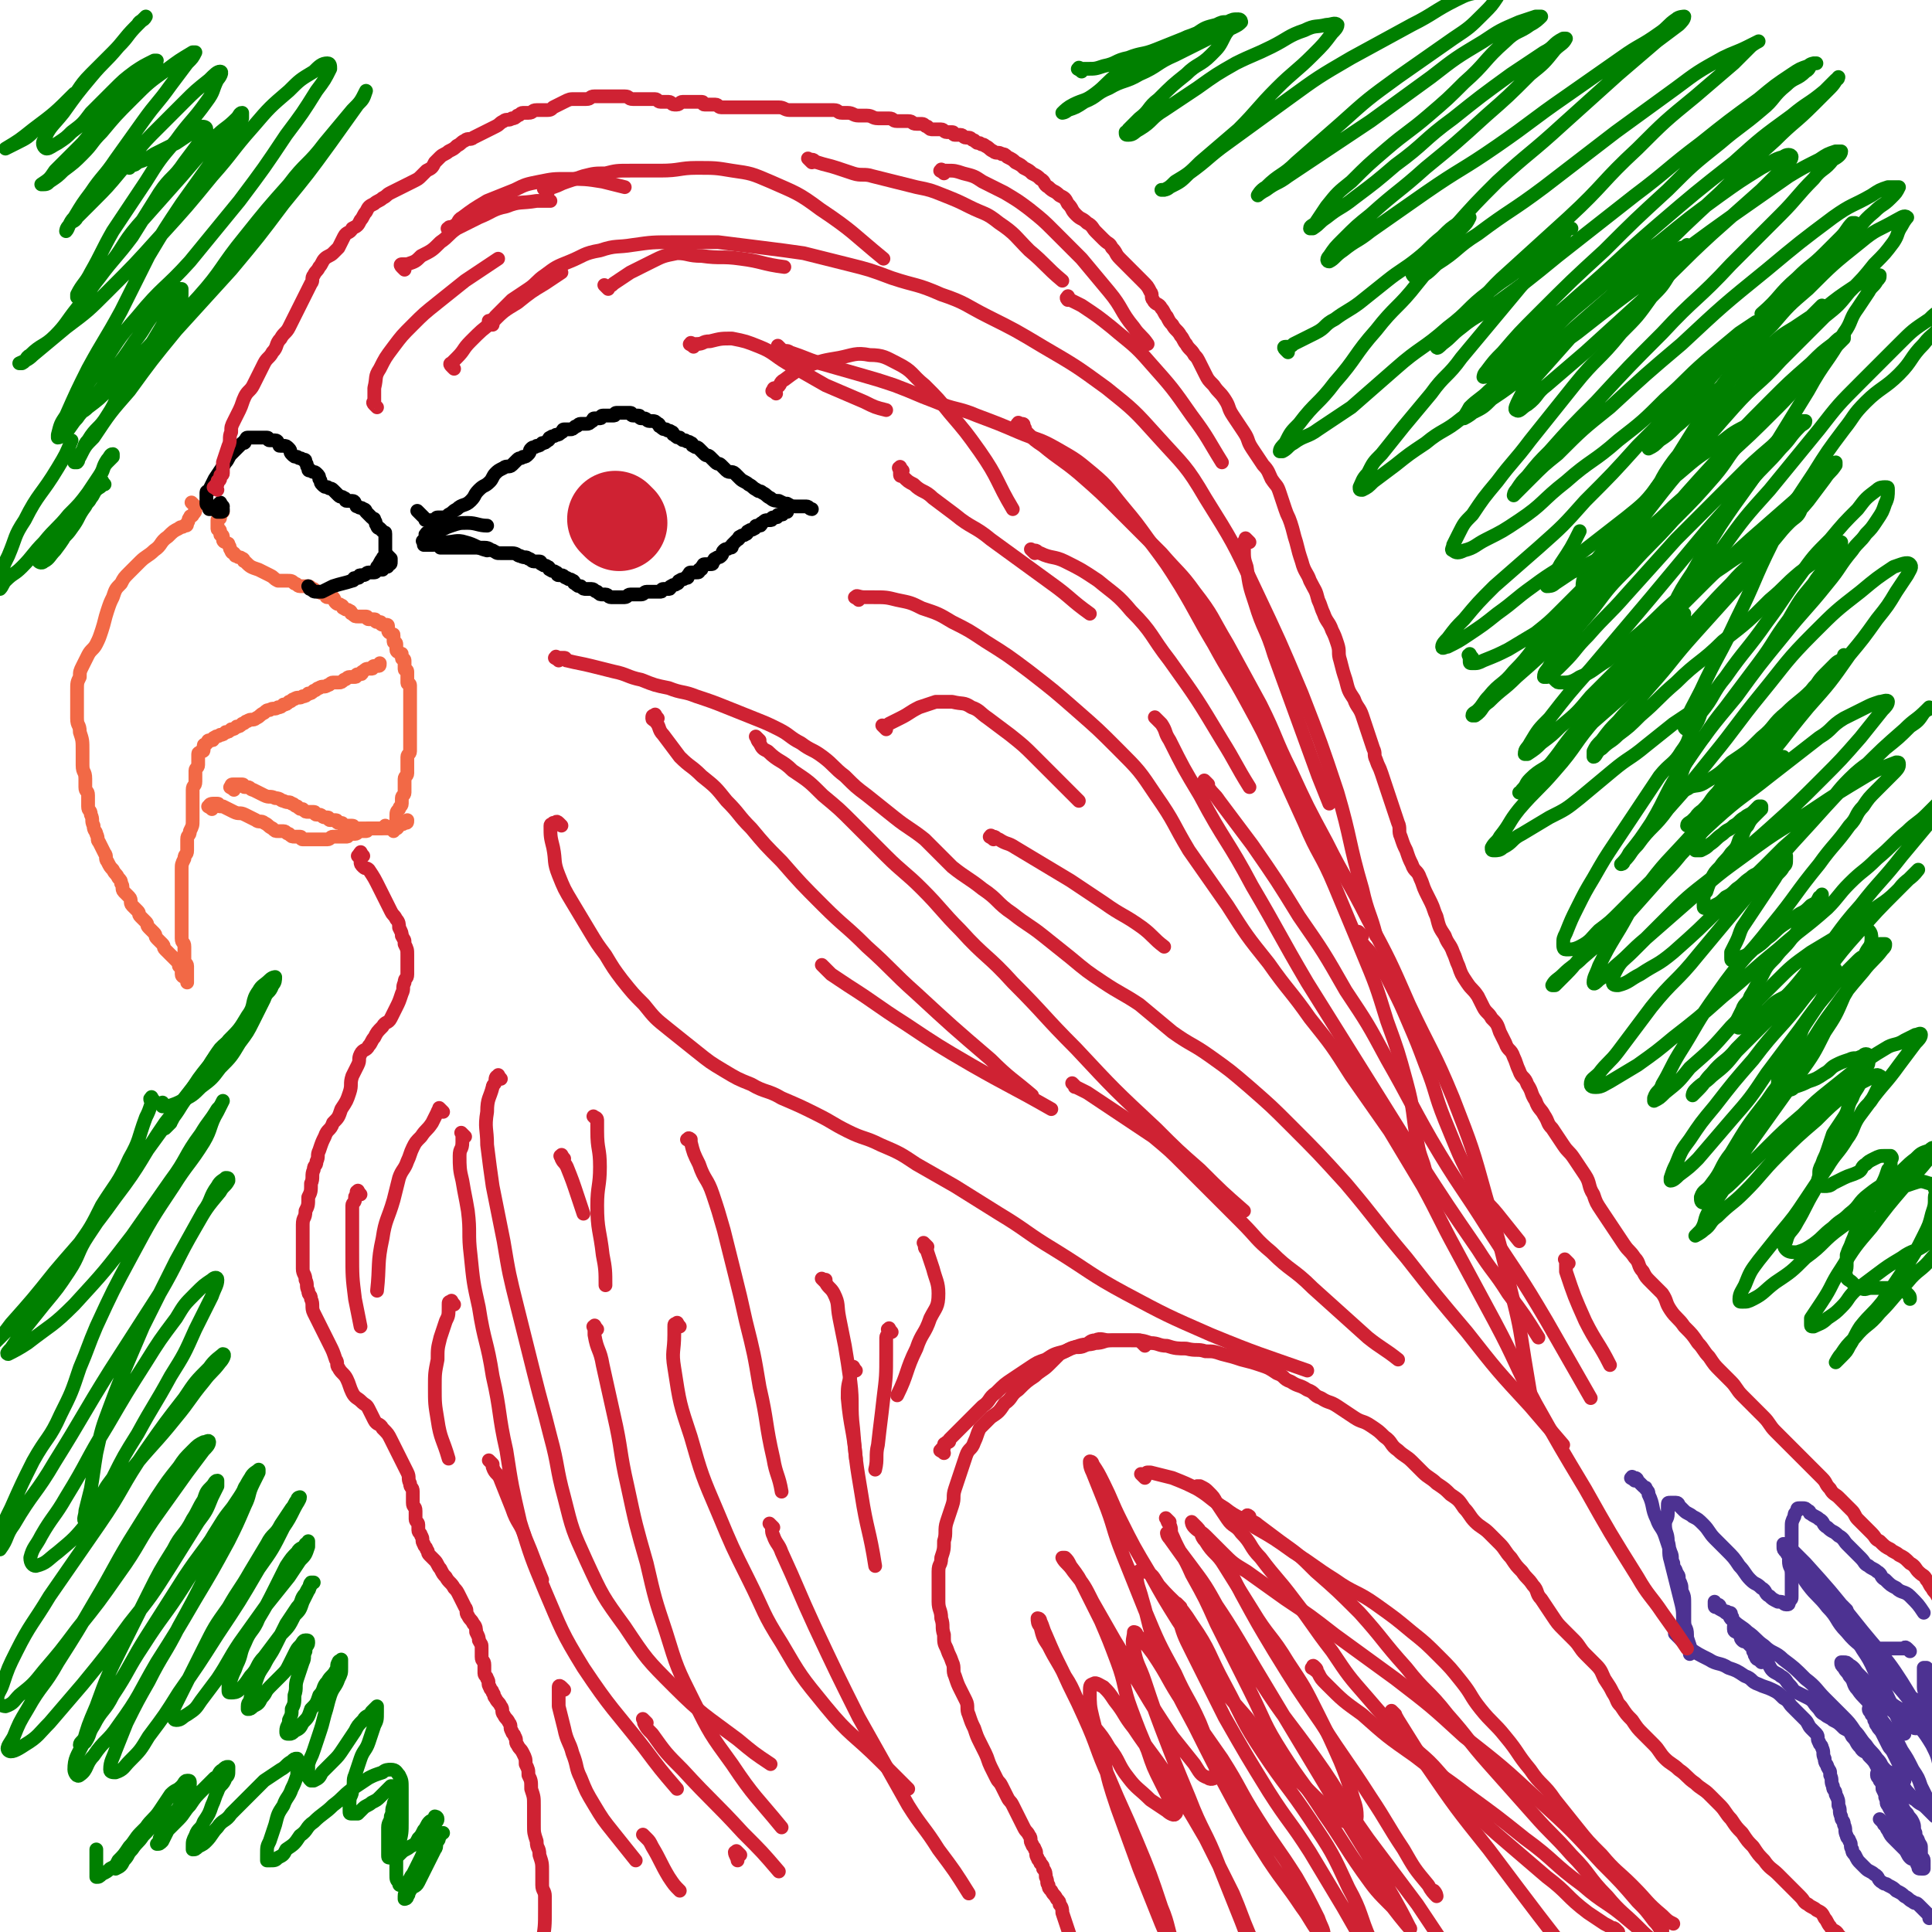
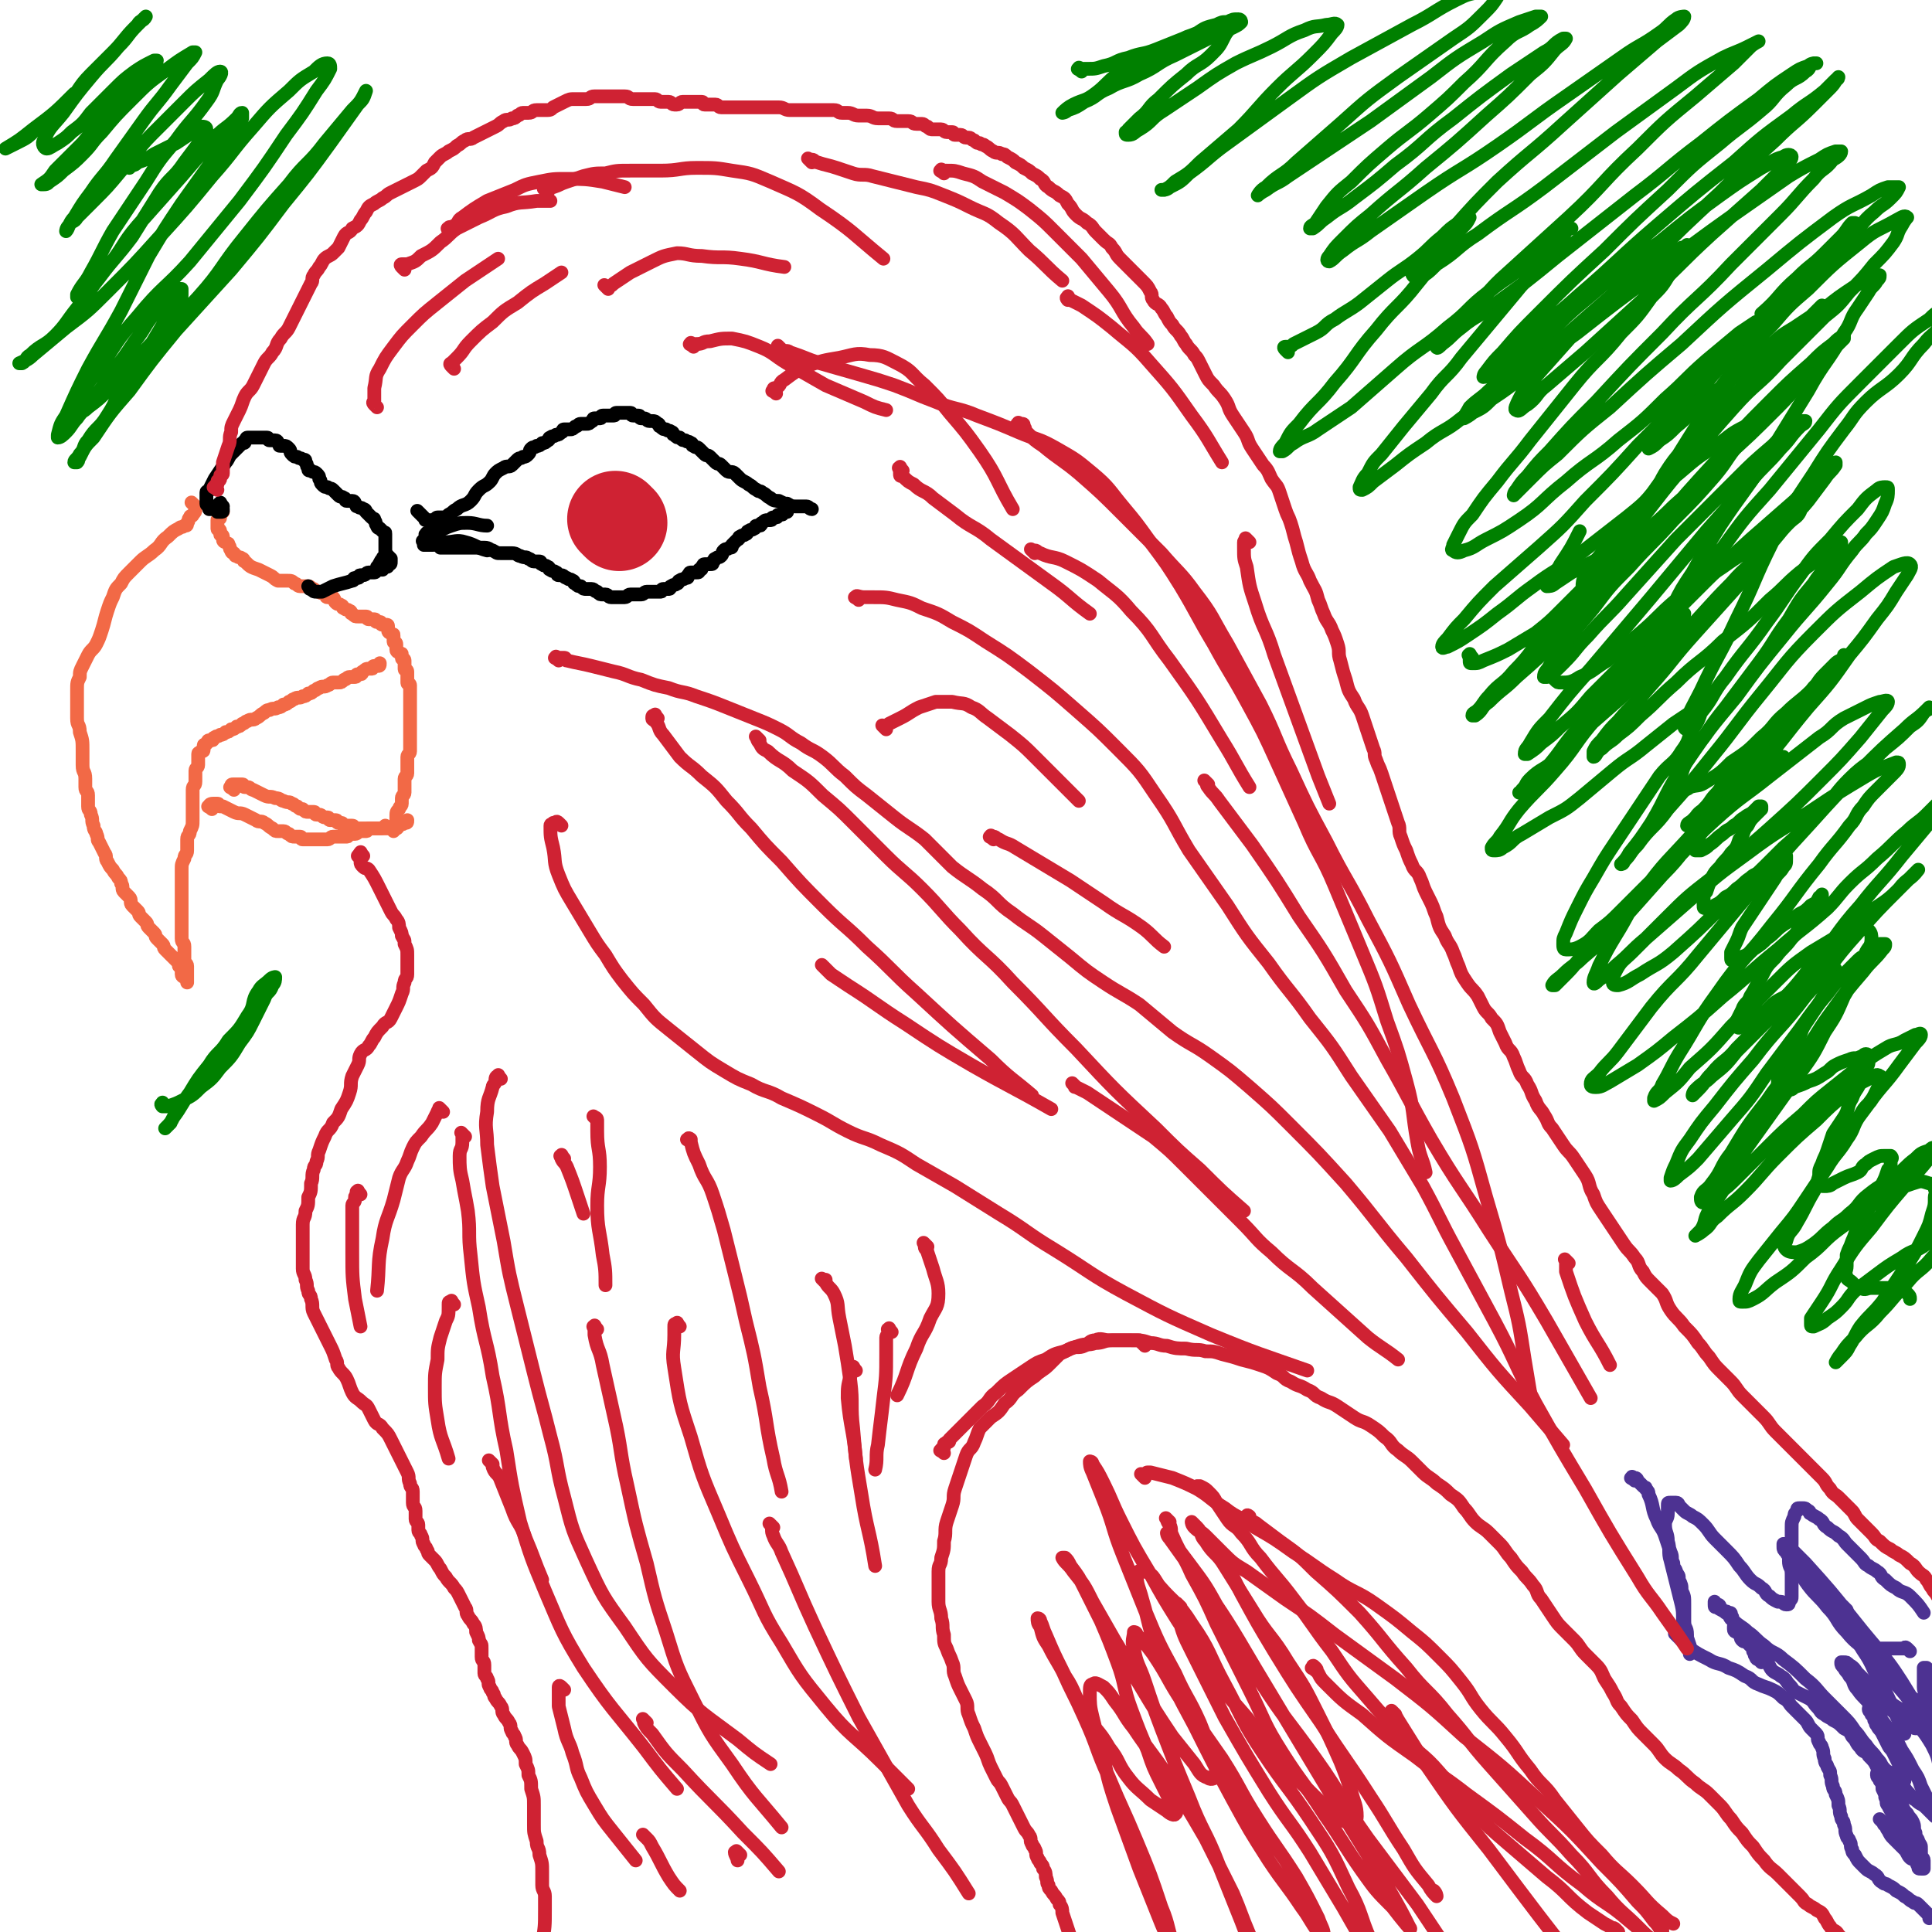
<svg xmlns="http://www.w3.org/2000/svg" viewBox="0 0 702 702" version="1.1">
  <g fill="none" stroke="#F26946" stroke-width="5" stroke-linecap="round" stroke-linejoin="round">
    <path d="M71,184c-1,-1 -1,-1 -1,-1 -1,-1 0,0 0,0 1,1 1,1 1,2 0,1 0,1 -1,2 0,1 -1,0 -1,1 -1,1 0,1 -1,2 0,1 0,1 -1,1 -1,1 -1,0 -2,1 -2,1 -2,1 -4,3 -3,2 -2,3 -5,5 -2,2 -3,2 -5,4 -2,2 -2,2 -4,4 -2,2 -2,2 -3,4 -2,2 -2,2 -3,5 -1,2 -1,2 -2,5 -1,3 -1,4 -2,7 -1,3 -1,3 -2,5 -1,2 -2,2 -3,4 -1,2 -1,2 -2,4 -1,2 -1,2 -1,4 -1,2 -1,2 -1,5 0,2 0,3 0,5 0,3 0,3 0,5 0,3 1,2 1,5 1,3 1,3 1,7 0,2 0,3 0,5 0,3 1,2 1,5 0,1 0,2 0,3 0,2 1,1 1,3 0,2 0,2 0,4 0,2 1,1 1,3 1,2 0,2 1,4 0,2 1,2 1,3 1,2 0,2 1,3 1,2 1,2 2,4 1,1 0,2 1,3 1,2 1,2 2,3 1,2 1,1 2,3 1,1 1,1 1,2 1,1 0,2 1,3 1,1 1,1 2,2 1,1 0,2 1,3 1,1 1,1 2,2 1,1 0,1 1,2 1,1 1,1 2,2 1,1 0,1 1,2 1,1 1,1 2,2 1,1 0,1 1,2 1,1 1,1 2,2 1,1 0,1 1,2 1,1 1,1 2,2 1,1 1,1 2,2 1,1 1,1 1,2 1,1 1,1 1,2 0,0 0,1 0,1 0,1 1,1 1,1 1,1 1,0 1,1 0,0 0,1 0,1 0,0 0,0 0,-1 0,0 0,0 0,-1 0,0 0,0 0,-1 0,-1 0,-1 0,-2 0,0 0,-1 0,-1 0,-1 -1,-1 -1,-2 0,-1 0,-1 0,-2 0,-1 0,-2 0,-3 0,-2 -1,-1 -1,-3 0,-1 0,-1 0,-3 0,-2 0,-2 0,-4 0,-2 0,-2 0,-4 0,-2 0,-2 0,-4 0,-1 0,-1 0,-3 0,-2 0,-2 0,-4 0,-1 0,-2 0,-3 0,-2 0,-2 1,-4 0,-2 1,-1 1,-3 0,-2 0,-2 0,-4 0,-2 1,-1 1,-3 1,-2 1,-2 1,-4 0,-1 0,-1 0,-3 0,-1 0,-1 0,-3 0,-1 0,-1 0,-3 0,-1 0,-1 0,-2 0,-2 1,-1 1,-3 0,-1 0,-1 0,-2 0,-1 0,-1 0,-2 0,-1 1,-1 1,-2 0,-1 0,-1 0,-2 0,-1 0,-1 0,-2 0,-1 1,0 1,-1 1,0 1,0 1,-1 0,0 0,-1 0,-1 0,-1 1,0 1,-1 1,0 0,-1 1,-1 0,0 1,0 1,0 1,0 0,-1 1,-1 1,-1 1,0 2,-1 1,0 1,0 2,-1 1,0 1,0 2,-1 1,0 1,0 2,-1 1,0 1,0 2,-1 1,0 1,-1 2,-1 1,-1 2,0 3,-1 2,-1 1,-1 3,-2 1,-1 1,-1 2,-1 1,-1 2,0 3,-1 1,0 1,0 2,-1 1,0 1,0 2,-1 1,0 1,-1 2,-1 1,-1 2,0 3,-1 1,0 1,0 2,-1 1,0 1,0 2,-1 1,0 1,-1 2,-1 1,-1 2,0 3,-1 1,0 1,-1 2,-1 1,0 1,0 2,0 1,0 1,0 2,-1 1,0 1,-1 2,-1 1,0 1,0 2,0 1,0 0,-1 1,-1 0,0 1,0 1,0 1,0 0,-1 1,-1 1,-1 1,-1 2,-1 0,0 1,0 1,0 1,0 0,-1 1,-1 0,0 1,0 1,0 1,0 1,0 1,-1 " />
    <path d="M85,287c-1,-1 -2,-1 -1,-1 0,-1 0,-1 1,-1 0,0 1,0 1,0 1,0 1,0 1,0 1,0 1,0 1,0 1,0 0,1 1,1 0,0 1,0 1,0 1,0 1,1 2,1 2,1 2,1 4,2 2,1 2,0 4,1 2,0 2,1 3,1 2,1 2,0 3,1 1,0 1,1 2,1 1,1 1,1 2,1 1,1 1,1 2,1 1,0 1,0 2,0 1,0 0,1 1,1 0,0 1,0 1,0 1,0 1,1 2,1 0,0 1,0 1,0 1,0 0,1 1,1 1,0 1,0 2,0 1,0 0,1 1,1 0,0 1,0 1,0 1,0 0,1 1,1 0,0 1,0 1,0 1,0 1,0 1,0 1,0 1,0 1,0 1,0 0,1 1,1 1,0 1,0 2,0 1,0 1,0 1,0 1,0 1,0 1,0 1,0 1,0 1,0 1,0 1,0 1,0 1,0 1,0 1,0 1,0 1,0 1,0 1,0 1,0 1,0 1,0 1,0 1,0 1,0 1,0 1,0 1,0 1,0 2,0 1,0 1,0 1,0 1,0 1,0 1,0 1,0 0,-1 1,-1 1,-1 1,0 2,-1 1,0 1,0 1,-1 " />
    <path d="M77,294c-1,-1 -2,-1 -1,-1 0,-1 1,-1 2,-1 0,0 1,0 1,0 1,0 0,1 1,1 0,0 1,0 1,0 2,1 2,1 4,2 2,1 2,0 4,1 2,1 2,1 4,2 1,1 2,0 3,1 2,1 1,1 3,2 1,1 1,1 2,1 1,0 1,0 2,0 1,0 1,1 2,1 1,1 1,1 2,1 1,0 1,0 2,0 1,0 0,1 1,1 1,0 1,0 2,0 1,0 1,0 1,0 1,0 1,0 2,0 1,0 1,0 2,0 1,0 1,0 2,0 1,0 1,-1 2,-1 1,0 1,0 2,0 1,0 1,0 1,0 1,0 1,0 2,0 1,0 0,-1 1,-1 1,0 1,0 2,0 1,0 1,-1 2,-1 1,0 1,0 2,0 1,0 0,-1 1,-1 1,0 2,0 3,0 2,0 2,0 3,-1 " />
    <path d="M81,186c-1,-1 -1,-2 -1,-1 -1,0 0,1 0,2 0,0 0,1 0,1 0,1 -1,0 -1,1 0,1 0,1 0,2 0,1 0,1 0,1 0,1 1,0 1,1 0,0 0,1 0,1 0,1 1,0 1,1 0,0 0,1 0,1 0,1 1,1 1,1 1,1 1,0 1,1 1,1 0,1 1,2 0,1 1,1 1,1 1,1 0,1 1,1 1,1 1,0 2,1 1,0 0,1 1,1 2,2 2,2 5,3 2,1 2,1 4,2 2,1 1,1 3,2 1,0 2,0 3,0 2,0 2,0 3,1 1,0 1,1 2,1 1,0 2,0 3,0 1,0 1,1 2,1 1,1 1,1 2,1 1,1 1,0 2,1 1,0 0,1 1,1 1,0 1,0 2,0 1,1 0,1 1,2 1,1 1,0 2,1 1,0 0,1 1,1 1,1 1,0 2,1 1,0 0,1 1,1 1,1 1,1 2,1 0,0 1,0 1,0 1,0 1,0 2,0 1,0 0,1 1,1 0,0 1,0 1,0 1,0 1,0 1,0 1,0 0,1 1,1 0,0 1,0 1,0 1,0 0,1 1,1 0,0 1,0 1,0 1,0 1,0 1,1 0,0 0,1 0,1 0,1 1,1 1,1 1,1 1,0 1,1 0,0 0,1 0,1 0,1 0,1 0,1 0,1 1,0 1,1 0,1 0,1 0,2 0,1 1,1 1,1 1,1 1,0 1,1 0,0 0,1 0,1 0,1 1,0 1,1 0,0 0,1 0,1 0,1 0,1 0,2 0,1 1,0 1,1 0,1 0,1 0,2 0,1 0,1 0,2 0,1 1,0 1,1 0,1 0,1 0,2 0,1 0,1 0,1 0,1 0,1 0,2 0,1 0,1 0,1 0,1 0,1 0,2 0,1 0,1 0,2 0,1 0,1 0,2 0,1 0,1 0,2 0,1 0,1 0,2 0,1 0,1 0,2 0,1 0,1 0,1 0,2 0,2 0,3 0,1 0,1 0,2 0,1 -1,1 -1,2 0,1 0,1 0,2 0,1 0,1 0,2 0,1 0,1 0,2 0,1 -1,1 -1,2 0,0 0,1 0,1 0,1 0,1 0,2 0,1 0,1 0,2 0,1 -1,1 -1,2 0,1 0,1 0,2 0,1 -1,1 -1,2 -1,1 -1,1 -1,3 0,1 0,1 0,2 0,1 -1,1 -1,2 0,0 0,1 0,1 " />
  </g>
  <g fill="none" stroke="#000000" stroke-width="5" stroke-linecap="round" stroke-linejoin="round">
    <path d="M81,184c-1,-1 -1,-2 -1,-1 -1,0 0,0 0,1 0,1 1,1 1,1 0,0 0,0 0,0 0,1 0,1 -1,1 0,0 0,0 -1,0 0,0 0,0 0,0 0,0 0,-1 -1,-1 -1,0 -1,0 -2,0 0,0 0,-1 0,-1 0,-1 -1,0 -1,-1 0,0 0,0 0,-1 0,0 0,0 0,0 0,0 0,0 0,-1 0,-1 0,-1 0,-2 0,-1 1,0 1,-1 1,-2 1,-2 2,-4 2,-3 2,-3 4,-6 1,-1 1,-2 2,-3 1,-1 1,-1 2,-2 1,-1 1,-1 2,-2 1,0 1,0 1,-1 1,0 0,-1 1,-1 0,0 1,0 1,0 1,0 1,0 1,0 1,0 1,0 1,0 1,0 1,0 1,0 1,0 1,0 1,0 1,0 1,0 1,0 1,0 1,0 1,0 1,0 0,1 1,1 1,0 1,0 2,0 1,0 1,1 1,1 1,1 0,1 1,1 0,0 1,0 1,0 1,0 1,0 2,1 1,1 0,1 1,2 1,1 1,1 2,1 1,1 1,0 2,1 1,0 1,0 1,1 1,1 0,1 1,2 0,1 0,1 1,1 1,1 1,0 2,1 1,1 1,1 1,2 1,1 0,1 1,2 1,1 1,1 2,1 1,1 1,0 2,1 1,1 1,1 2,2 1,1 1,0 2,1 1,0 0,1 1,1 1,0 1,0 2,0 1,0 1,1 1,1 1,1 0,1 1,1 1,1 1,0 2,1 1,0 1,1 1,1 1,1 1,1 1,1 1,1 1,1 1,1 1,1 1,0 1,1 1,1 0,1 1,2 0,1 1,1 1,1 1,1 1,1 1,1 1,1 1,0 1,1 0,0 0,1 0,1 0,1 0,1 0,1 0,1 0,1 0,1 0,1 0,1 0,1 0,1 0,1 0,1 0,1 0,1 0,1 0,1 0,1 0,2 0,1 -1,0 -1,1 -1,1 -1,2 -2,3 " />
    <path d="M142,203c-1,-1 -2,-2 -1,-1 0,0 0,0 1,1 0,0 0,1 0,1 0,1 0,1 -1,1 0,1 0,1 -1,1 0,0 -1,0 -1,0 0,0 0,1 0,1 0,0 0,0 -1,0 0,0 -1,0 -1,0 -1,0 0,1 -1,1 0,0 0,0 -1,0 0,0 -1,0 -1,0 -1,0 -1,1 -2,1 0,0 -1,0 -1,0 -1,0 0,1 -1,1 0,0 -1,0 -1,0 -1,0 0,1 -1,1 -3,1 -4,1 -7,2 -2,1 -2,1 -4,2 -1,0 -1,0 -2,0 -1,0 -1,0 -2,-1 -1,0 0,0 -1,-1 " />
    <path d="M153,187c-1,-1 -2,-2 -1,-1 0,0 0,0 1,1 1,1 1,1 1,1 1,1 0,1 1,1 0,0 1,0 1,0 1,0 1,0 2,0 1,0 0,-1 1,-1 0,0 1,0 1,0 1,0 1,0 1,0 1,0 1,0 2,-1 2,-1 1,-1 3,-2 2,-2 3,-1 5,-3 2,-2 1,-2 3,-4 2,-2 2,-1 4,-3 1,-1 1,-2 2,-3 1,-1 1,-1 3,-2 1,-1 2,0 3,-1 1,-1 1,-1 2,-2 1,-1 1,0 2,-1 1,0 1,0 2,-1 1,-1 0,-1 1,-2 1,-1 1,0 2,-1 1,0 1,0 2,-1 1,0 1,0 2,-1 1,0 0,-1 1,-1 1,-1 1,0 2,-1 1,0 1,0 2,-1 1,0 0,-1 1,-1 1,0 1,0 2,0 1,0 1,0 2,-1 1,0 1,-1 2,-1 1,0 1,0 2,0 1,0 1,0 2,-1 1,0 0,-1 1,-1 1,0 1,0 2,0 1,0 0,-1 1,-1 1,0 1,0 2,0 1,0 1,0 2,0 1,0 0,-1 1,-1 1,0 1,0 2,0 1,0 1,0 1,0 1,0 1,0 2,0 1,0 0,1 1,1 1,0 1,0 2,0 1,0 0,1 1,1 0,0 1,0 1,0 1,0 1,1 2,1 0,0 1,0 1,0 1,0 1,0 2,1 1,0 0,1 1,1 1,1 1,1 2,1 1,1 1,0 2,1 1,0 0,1 1,1 1,1 1,1 2,1 1,1 1,1 2,1 1,1 1,0 2,1 1,0 0,1 1,1 1,1 1,0 2,1 1,1 1,1 2,2 1,1 1,0 2,1 1,1 1,1 2,2 1,1 1,0 2,1 1,1 1,1 2,2 1,1 2,0 3,1 1,1 1,1 2,2 1,1 2,1 3,2 2,1 1,1 3,2 1,1 1,0 2,1 2,1 1,1 3,2 1,1 2,1 3,1 2,1 2,1 3,1 2,1 1,1 3,1 2,0 2,0 4,0 1,0 1,1 2,1 " />
    <path d="M161,199c-1,-1 -1,-1 -1,-1 -1,-1 0,0 0,0 0,0 0,1 0,1 0,0 1,0 1,0 1,0 1,0 1,0 1,0 1,0 1,0 1,0 1,0 2,0 1,0 1,0 1,0 3,0 3,0 5,0 3,0 3,0 5,0 2,0 2,1 3,1 2,1 1,1 3,1 2,0 2,0 4,0 2,0 2,1 3,1 2,1 2,0 3,1 1,0 1,1 2,1 1,0 1,0 2,0 1,0 0,1 1,1 1,1 1,0 2,1 1,0 0,1 1,1 1,1 1,0 2,1 1,0 0,1 1,1 0,0 1,0 1,0 1,0 1,1 2,1 1,1 1,0 2,1 1,0 0,1 1,1 1,1 1,1 2,1 1,1 1,1 2,1 1,0 1,0 2,0 1,0 1,1 2,1 1,1 1,1 2,1 0,0 1,0 1,0 1,0 1,1 2,1 1,0 1,0 2,0 1,0 1,0 1,0 1,0 1,0 2,0 1,0 1,-1 2,-1 0,0 1,0 1,0 1,0 1,0 2,0 1,0 1,0 1,0 1,0 1,-1 2,-1 0,0 1,0 1,0 1,0 1,0 2,0 1,0 1,0 2,0 1,0 0,-1 1,-1 1,0 1,0 2,0 1,0 0,-1 1,-1 1,-1 1,0 2,-1 1,0 0,-1 1,-1 1,-1 1,0 2,-1 1,0 1,0 1,-1 1,0 0,-1 1,-1 1,0 1,0 2,0 1,0 1,0 1,-1 1,0 1,0 1,-1 1,0 0,-1 1,-1 1,0 1,0 2,0 1,0 1,0 1,-1 1,0 0,-1 1,-1 1,-1 1,0 2,-1 1,-1 0,-1 1,-2 1,-1 1,0 2,-1 1,0 1,0 1,-1 1,-1 1,-1 2,-2 1,0 0,-1 1,-1 1,-1 1,0 2,-1 1,0 0,-1 1,-1 1,-1 1,0 2,-1 1,0 0,-1 1,-1 0,0 1,0 1,0 1,0 0,-1 1,-1 1,-1 1,-1 2,-1 0,0 1,0 1,0 1,0 0,-1 1,-1 0,0 1,0 1,0 1,0 0,-1 1,-1 0,0 1,0 1,0 1,0 0,-1 1,-1 0,0 1,0 1,0 " />
    <path d="M156,195c-1,-1 -1,-2 -1,-1 -1,0 0,1 0,1 0,0 0,0 0,-1 0,0 0,0 0,0 1,0 1,0 1,0 1,0 0,-1 1,-1 0,0 1,0 1,0 1,0 1,0 1,0 3,-1 2,-1 5,-2 3,-1 3,-1 6,-1 3,0 4,1 7,1 " />
    <path d="M155,198c-1,-1 -1,-1 -1,-1 -1,-1 0,0 0,0 0,0 0,1 0,1 0,0 1,0 1,0 1,0 1,0 1,0 1,0 1,0 1,0 3,0 2,-1 5,-1 3,0 4,-1 7,0 4,1 4,2 8,3 " />
  </g>
  <g fill="none" stroke="#CF2233" stroke-width="35" stroke-linecap="round" stroke-linejoin="round">
    <path d="M225,190c-1,-1 -1,-1 -1,-1 -1,-1 0,0 0,0 0,0 0,0 0,0 0,0 0,0 0,0 -1,-1 0,0 0,0 0,0 0,0 0,0 " />
  </g>
  <g fill="none" stroke="#CF2233" stroke-width="5" stroke-linecap="round" stroke-linejoin="round">
    <path d="M79,178c-1,-1 -2,-1 -1,-1 0,-1 1,-1 1,-1 0,0 0,-1 0,-1 0,-1 1,0 1,-1 0,0 0,-1 0,-1 0,-1 1,0 1,-1 0,-1 0,-1 0,-2 0,-1 0,-1 0,-2 1,-3 1,-3 2,-6 1,-2 0,-3 1,-5 0,-2 0,-2 1,-4 1,-2 1,-2 2,-4 1,-2 1,-3 2,-5 1,-2 2,-2 3,-4 1,-2 1,-2 2,-4 1,-2 1,-2 2,-4 1,-2 2,-2 3,-4 2,-2 1,-3 3,-5 1,-2 2,-2 3,-4 1,-2 1,-2 2,-4 1,-2 1,-2 2,-4 1,-2 1,-2 2,-4 1,-2 1,-2 2,-4 1,-1 0,-2 1,-3 1,-2 1,-1 2,-3 1,-1 1,-2 2,-3 1,-1 2,-1 3,-2 1,-1 1,-1 2,-2 1,-2 1,-2 2,-4 1,-2 2,-1 3,-3 2,-1 2,-1 3,-3 1,-1 1,-2 2,-3 1,-2 1,-2 3,-3 1,-1 2,-1 3,-2 2,-1 1,-1 3,-2 2,-1 2,-1 4,-2 2,-1 2,-1 4,-2 2,-1 2,-1 3,-2 1,-1 1,-1 2,-2 2,-1 2,-1 3,-3 1,-1 1,-1 2,-2 1,-1 2,-1 3,-2 2,-1 2,-1 3,-2 2,-1 1,-1 3,-2 1,-1 2,0 3,-1 2,-1 2,-1 4,-2 2,-1 2,-1 4,-2 2,-1 1,-1 3,-2 1,-1 2,0 3,-1 1,0 1,0 2,-1 1,0 1,-1 2,-1 1,0 1,0 2,0 2,0 1,-1 3,-1 1,0 2,0 3,0 2,0 2,0 3,-1 2,-1 2,-1 4,-2 2,-1 2,-1 4,-1 2,0 2,0 4,0 2,0 1,-1 3,-1 1,0 2,0 3,0 2,0 2,0 3,0 2,0 2,0 3,0 1,0 1,0 2,0 2,0 1,1 3,1 1,0 1,0 2,0 1,0 1,0 1,0 1,0 1,0 2,0 1,0 1,0 1,0 1,0 1,0 2,0 1,0 1,1 2,1 0,0 1,0 1,0 1,0 1,0 2,0 1,0 1,1 2,1 0,0 1,0 1,0 1,0 1,-1 2,-1 1,0 1,0 2,0 2,0 2,0 3,0 1,0 1,0 2,0 1,0 0,1 1,1 1,0 1,0 2,0 1,0 1,0 2,0 1,0 1,1 2,1 1,0 1,0 2,0 2,0 2,0 3,0 1,0 1,0 2,0 1,0 1,0 2,0 1,0 1,0 1,0 2,0 2,0 3,0 1,0 1,0 2,0 2,0 2,0 3,0 2,0 2,0 3,0 2,0 2,1 4,1 1,0 2,0 3,0 2,0 2,0 3,0 2,0 2,0 4,0 2,0 2,0 3,0 2,0 2,0 3,0 2,0 1,1 3,1 1,0 1,0 2,0 2,0 2,1 4,1 1,0 2,0 3,0 2,0 2,1 4,1 2,0 2,0 4,0 2,0 1,1 3,1 2,0 2,0 4,0 2,0 1,1 3,1 1,0 1,0 2,0 1,0 1,1 2,1 1,1 1,1 2,1 1,0 2,0 3,0 1,0 1,1 2,1 1,0 1,0 2,0 1,0 0,1 1,1 1,0 1,0 2,0 1,0 1,1 2,1 0,0 1,0 1,0 1,0 1,1 2,1 1,1 1,1 2,1 1,1 1,0 2,1 2,1 1,1 3,2 1,1 2,0 3,1 1,0 1,0 2,1 2,1 2,1 3,2 2,1 2,1 3,2 2,1 2,1 3,2 2,1 2,1 3,2 2,1 1,2 3,3 2,2 2,1 4,3 2,1 2,1 3,3 2,2 1,2 3,4 2,2 2,1 4,3 2,1 2,2 3,3 2,2 2,2 3,3 2,2 2,1 3,3 2,2 1,2 3,4 2,2 2,2 4,4 2,2 2,2 4,4 2,2 2,2 3,4 1,1 0,2 1,3 1,2 2,1 3,3 1,1 1,2 2,3 1,2 1,2 2,3 1,2 2,2 3,4 1,1 1,2 2,3 1,2 2,2 3,4 1,1 1,1 2,3 1,2 1,2 2,4 1,2 1,2 3,4 2,3 2,2 4,5 2,3 1,3 3,6 2,3 2,3 4,6 2,3 1,3 3,6 2,3 2,3 4,6 2,2 2,3 3,5 2,3 2,2 3,5 1,3 1,3 2,6 1,3 1,2 2,5 1,3 1,4 2,7 1,4 1,4 2,7 1,4 2,4 3,7 2,4 2,3 3,7 1,2 1,3 2,5 1,3 2,3 3,6 1,2 1,2 2,5 1,3 0,3 1,6 1,4 1,4 2,7 1,4 1,4 3,7 1,3 2,3 3,6 1,3 1,3 2,6 1,3 1,3 2,6 1,2 0,2 1,4 1,3 1,2 2,5 1,3 1,3 2,6 1,3 1,3 2,6 1,3 1,3 2,6 1,2 0,3 1,5 1,3 1,3 2,5 1,3 1,3 2,5 1,3 2,2 3,5 1,2 1,3 2,5 1,2 1,2 2,4 1,2 1,3 2,5 1,4 1,4 3,7 1,3 2,3 3,6 1,2 1,3 2,5 1,3 1,3 3,6 2,3 2,2 4,5 1,2 1,2 2,4 1,2 2,2 3,4 2,2 2,2 3,5 1,2 1,2 2,4 1,3 2,2 3,5 1,2 1,3 2,5 1,3 2,2 3,5 2,3 1,3 3,6 1,3 2,3 3,5 2,3 1,3 3,5 2,3 2,3 4,6 2,3 2,2 4,5 2,3 2,3 4,6 2,3 1,4 3,7 1,3 1,3 3,6 2,3 2,3 4,6 2,3 2,3 4,6 2,3 2,2 4,5 2,2 1,3 3,5 1,2 1,2 3,4 2,2 2,2 4,4 2,3 1,3 3,6 2,3 3,3 5,6 3,3 3,3 5,6 2,2 2,3 4,5 2,3 2,3 4,5 2,2 2,2 4,4 2,2 2,3 4,5 2,2 2,2 4,4 2,2 2,2 4,4 2,2 2,3 4,5 2,2 2,2 4,4 3,3 3,3 5,5 2,2 2,2 4,4 2,2 2,2 4,4 2,2 1,2 3,4 1,2 2,2 3,3 2,2 2,2 3,3 1,1 1,1 2,2 1,1 1,2 2,3 1,1 1,1 2,2 2,2 2,2 3,3 2,2 1,2 3,3 2,2 2,2 4,3 1,1 2,1 3,2 2,1 2,1 4,3 2,1 2,2 3,3 2,2 2,1 3,3 1,1 1,2 2,3 1,2 1,1 2,3 1,1 1,1 1,3 0,2 0,2 0,4 " />
    <path d="M132,311c-1,-1 -1,-2 -1,-1 -1,0 0,1 0,1 0,0 -1,0 -1,0 0,0 1,1 1,1 0,0 0,0 0,0 0,1 0,1 0,1 0,1 0,1 1,2 1,1 1,0 2,1 2,3 2,3 4,7 1,2 1,2 2,4 1,2 1,2 2,4 1,2 1,1 2,3 1,1 1,2 1,3 1,2 1,2 1,3 1,2 1,1 1,3 1,2 1,2 1,4 0,2 0,2 0,4 0,2 0,2 0,3 0,2 -1,1 -1,3 -1,2 0,2 -1,4 -1,3 -1,3 -2,5 -1,2 -1,2 -2,4 -1,2 -2,1 -3,3 -2,2 -2,2 -3,4 -1,1 -1,2 -2,3 -1,2 -2,1 -3,3 -1,2 0,2 -1,4 -1,2 -1,2 -2,4 -1,3 0,3 -1,6 -1,3 -1,3 -3,6 -1,3 -1,3 -3,5 -1,3 -2,2 -3,5 -1,2 -1,2 -2,5 -1,2 0,2 -1,4 0,2 -1,1 -1,3 -1,2 0,3 -1,5 0,3 0,3 -1,5 0,3 0,3 -1,5 0,3 -1,2 -1,5 0,2 0,2 0,4 0,2 0,2 0,4 0,2 0,2 0,4 0,2 0,2 0,4 0,2 1,2 1,4 1,2 0,2 1,4 0,2 1,1 1,3 1,2 0,3 1,5 1,2 1,2 2,4 1,2 1,2 2,4 1,2 1,2 2,4 1,2 1,2 2,5 1,1 0,2 1,3 1,2 2,2 3,4 1,2 1,3 2,5 1,2 2,2 3,3 2,2 2,1 3,3 1,2 1,2 2,4 1,2 2,1 3,3 2,2 2,2 3,4 1,2 1,2 2,4 1,2 1,2 2,4 1,2 1,2 2,4 1,2 0,2 1,4 0,2 1,1 1,3 0,2 0,2 0,4 0,2 1,1 1,3 0,1 0,2 0,3 0,1 1,1 1,2 0,1 0,1 0,2 0,1 1,1 1,2 1,1 0,2 1,3 0,1 1,1 1,2 1,1 0,1 1,2 1,1 1,1 2,2 1,1 1,2 2,3 1,2 1,2 2,3 1,2 2,2 3,4 1,1 1,1 2,3 1,2 1,2 2,4 1,1 0,2 1,3 1,2 1,1 2,3 1,1 1,2 1,3 1,2 1,2 1,3 1,2 1,1 1,3 0,1 0,2 0,3 0,2 1,1 1,3 0,1 0,2 0,3 0,1 1,1 1,2 1,1 0,2 1,3 0,1 1,1 1,2 1,1 0,1 1,2 1,2 1,1 2,3 1,1 0,2 1,3 1,2 1,1 2,3 1,1 0,2 1,3 0,1 1,1 1,2 1,1 0,2 1,3 1,2 1,1 2,3 1,2 1,2 1,4 1,2 1,2 1,4 1,2 1,2 1,5 1,3 1,3 1,6 0,3 0,4 0,7 0,3 0,3 1,6 0,3 1,2 1,5 1,3 1,3 1,6 0,2 0,3 0,5 0,2 1,2 1,4 0,2 0,3 0,5 0,6 0,6 -1,12 -1,11 -2,10 -3,21 -1,11 -1,11 -2,22 " />
    <path d="M416,489c-1,-1 -1,-1 -1,-1 -1,-1 -1,-1 -1,-1 0,0 0,0 -1,0 0,0 0,0 -1,0 -1,0 -1,0 -2,0 -3,0 -3,0 -7,0 -2,0 -3,-1 -5,0 -2,0 -2,1 -4,2 -2,1 -3,0 -5,1 -2,1 -2,1 -4,2 -2,2 -2,2 -4,4 -2,2 -3,2 -5,4 -3,2 -3,2 -6,5 -3,2 -2,3 -5,5 -2,3 -2,3 -5,5 -2,2 -2,2 -4,4 -1,2 -1,3 -2,5 -1,3 -2,2 -3,5 -1,3 -1,3 -2,6 -1,3 -1,3 -2,6 -1,3 0,3 -1,6 -1,3 -1,3 -2,6 -1,3 0,4 -1,7 0,3 0,3 -1,6 0,3 -1,2 -1,5 0,3 0,3 0,6 0,3 0,3 0,5 0,3 1,3 1,6 1,3 0,3 1,6 0,3 0,3 1,5 1,3 1,2 2,5 1,2 0,3 1,5 1,3 1,3 2,5 1,2 1,2 2,4 1,2 0,3 1,5 1,3 1,3 2,5 1,3 1,3 2,5 1,2 1,2 2,4 1,2 1,3 2,5 1,2 1,2 2,4 1,2 1,1 2,3 1,2 1,2 2,4 1,2 1,1 2,3 1,2 1,2 2,4 1,2 1,2 2,4 1,2 1,1 2,3 1,1 0,2 1,3 0,1 1,1 1,2 1,1 0,2 1,3 0,1 1,1 1,2 1,1 1,1 1,2 1,1 1,2 1,3 1,2 0,2 1,3 0,1 0,1 1,2 1,2 1,1 2,3 1,1 1,1 1,2 1,1 1,2 1,3 2,6 2,6 4,12 1,4 2,4 3,8 " />
    <path d="M343,528c-1,-1 -2,-1 -1,-1 0,-1 1,-1 1,-1 0,0 0,-1 0,-1 0,-1 1,0 1,-1 1,0 1,0 1,-1 1,-1 1,-1 2,-2 2,-2 2,-2 4,-4 3,-3 3,-3 6,-6 3,-2 2,-3 5,-5 3,-3 3,-3 6,-5 3,-2 3,-2 6,-4 3,-2 3,-2 6,-3 3,-2 3,-2 7,-3 2,-1 2,-1 5,-2 3,-1 3,0 6,-1 3,0 3,-1 6,-1 3,0 4,0 7,0 4,0 4,0 7,1 3,0 3,1 6,1 3,1 4,1 7,1 4,1 4,0 7,1 3,0 3,0 6,1 4,1 4,1 7,2 4,1 4,1 7,2 3,1 3,1 6,3 3,1 2,2 5,3 3,2 3,1 6,3 3,1 2,2 5,3 3,2 3,1 6,3 3,2 3,2 6,4 3,2 3,1 6,3 3,2 3,2 5,4 3,2 2,3 5,5 2,2 3,2 5,4 2,2 2,2 4,4 2,2 3,2 5,4 3,2 3,2 5,4 3,2 3,2 5,5 2,2 2,3 4,5 2,2 3,2 5,4 2,2 2,2 4,4 2,2 2,3 4,5 2,3 2,3 4,5 2,3 2,2 4,5 2,2 1,3 3,5 2,3 2,3 4,6 2,3 2,3 4,5 2,2 2,2 4,4 2,2 2,3 4,5 2,2 2,2 4,4 2,2 2,3 3,5 2,3 2,3 3,5 2,3 1,3 3,5 2,3 2,3 4,5 2,3 2,3 4,5 2,2 2,2 4,4 2,2 2,3 4,5 2,2 3,2 5,4 3,2 3,3 6,5 2,2 3,2 5,4 2,2 2,2 4,4 2,2 2,3 4,5 2,3 2,3 4,5 2,3 2,3 4,5 2,3 2,3 4,5 2,3 3,3 5,5 2,2 2,2 4,4 2,2 2,2 4,4 2,2 1,2 3,3 1,1 2,1 3,2 2,1 2,1 3,3 1,1 1,2 2,3 1,2 2,1 3,3 1,1 1,1 2,3 1,1 0,1 1,2 1,1 1,0 2,1 1,0 1,1 1,1 1,1 1,1 2,2 1,1 1,1 2,1 2,1 2,0 4,1 2,0 2,1 3,1 " />
  </g>
  <g fill="none" stroke="#4D3292" stroke-width="5" stroke-linecap="round" stroke-linejoin="round">
    <path d="M594,538c-1,-1 -2,-1 -1,-1 0,-1 0,0 1,0 1,0 1,1 1,1 1,1 1,1 1,1 1,1 1,1 1,1 1,1 1,0 1,1 1,1 1,1 1,2 2,4 1,5 3,9 1,3 2,3 3,6 1,3 1,3 2,6 1,2 0,2 1,4 0,2 1,2 1,3 1,2 1,1 1,3 1,2 1,2 1,4 1,2 1,2 1,5 0,3 0,3 0,6 0,3 1,2 1,5 0,2 0,2 0,4 0,1 1,1 1,2 0,0 0,1 0,1 0,0 0,0 0,-1 0,-1 0,-1 0,-2 -1,-3 -1,-3 -2,-6 -1,-4 0,-5 -1,-9 -1,-4 -1,-4 -2,-8 -1,-4 -1,-4 -2,-8 -1,-3 0,-4 -1,-7 0,-3 -1,-3 -1,-6 0,-2 1,-2 1,-4 0,-1 0,-2 0,-3 0,-1 0,-1 1,-1 1,0 1,0 2,0 1,0 1,1 1,1 1,1 1,1 2,2 1,1 2,1 3,2 2,1 2,1 4,3 2,2 2,3 4,5 2,2 2,2 4,4 3,3 3,3 5,6 2,2 2,3 4,5 2,2 2,1 4,3 2,1 1,2 3,3 1,1 1,1 3,2 0,0 1,0 1,0 1,0 1,1 2,1 1,0 1,0 1,-1 1,-1 1,-1 1,-2 0,-1 0,-1 0,-3 0,-2 0,-3 0,-5 0,-3 -1,-2 -1,-5 0,-3 1,-3 1,-6 0,-3 0,-3 0,-6 0,-2 0,-2 1,-4 0,-1 0,-1 1,-2 0,-1 0,-1 1,-1 0,0 1,0 1,0 1,0 1,0 2,1 1,0 0,1 1,1 1,1 2,1 3,2 2,1 1,2 3,3 2,2 2,1 4,3 2,1 2,2 3,3 1,1 1,1 2,2 2,2 2,2 3,3 2,2 1,2 3,3 1,1 2,1 3,2 2,1 1,2 3,3 2,2 2,2 4,3 2,2 3,1 5,3 3,3 3,3 5,6 " />
    <path d="M610,595c-1,-1 -1,-1 -1,-1 -1,-1 0,0 0,0 1,1 1,1 1,1 1,1 1,1 1,1 1,1 1,1 2,2 1,1 0,1 1,1 3,2 3,2 7,4 3,2 4,1 7,3 3,1 3,1 6,3 3,1 2,2 5,3 2,1 3,1 5,2 2,1 2,1 4,3 2,1 2,2 3,3 2,2 2,2 3,3 1,1 1,1 2,2 1,1 1,2 2,3 1,1 1,1 2,2 1,1 0,2 1,3 0,1 1,1 1,2 1,2 0,2 1,4 0,2 1,2 1,3 1,2 1,1 1,3 1,2 0,2 1,4 0,2 1,1 1,3 1,2 1,2 1,4 1,2 0,2 1,4 0,2 1,1 1,3 1,2 0,2 1,4 0,1 1,1 1,2 1,1 0,2 1,3 0,1 0,1 1,2 1,2 1,2 2,3 1,1 1,1 2,2 1,1 2,1 3,2 2,1 1,2 3,3 1,1 1,0 2,1 2,1 2,1 3,2 2,1 2,1 3,2 2,1 1,1 3,2 1,1 1,0 2,1 1,1 1,1 2,2 1,1 1,1 2,2 0,0 0,1 0,1 " />
    <path d="M671,585c-1,-1 -2,-2 -1,-1 0,0 0,1 1,2 1,1 0,2 1,3 1,3 1,3 2,5 3,7 4,6 7,13 6,11 6,12 11,23 " />
    <path d="M694,600c-1,-1 -1,-1 -1,-1 -1,-1 -1,0 -1,0 0,0 0,0 0,0 -1,0 -1,0 -2,0 -1,0 -1,0 -2,0 -2,0 -2,0 -5,0 -1,0 -2,0 -3,0 -1,0 -1,-1 -2,-1 0,0 -1,0 -1,0 0,0 0,1 0,1 1,2 1,2 2,3 3,3 3,3 6,6 5,5 5,5 9,10 4,4 4,4 7,9 3,5 3,5 4,11 1,6 0,7 0,13 0,7 0,7 0,13 0,4 0,4 0,8 0,2 0,3 0,4 0,0 0,0 0,-1 0,-3 0,-3 0,-6 0,-7 0,-7 0,-14 0,-8 2,-9 0,-17 -3,-12 -4,-12 -11,-22 -9,-15 -10,-14 -21,-28 -8,-10 -8,-10 -17,-20 -3,-3 -3,-3 -6,-6 -1,-1 -1,-1 -2,-1 0,0 0,1 0,1 0,1 0,1 1,2 1,2 2,2 3,4 3,4 2,4 5,8 3,4 4,4 7,8 4,4 3,5 7,9 4,5 5,4 9,9 5,5 5,6 10,11 5,5 7,4 11,10 3,4 3,5 4,10 1,4 0,5 0,9 0,4 0,4 0,7 0,2 0,2 0,4 0,1 0,1 0,2 0,1 0,1 0,1 0,0 0,0 0,0 0,-1 0,-1 0,-2 0,-2 0,-2 0,-4 0,-3 1,-4 0,-7 -1,-5 -1,-5 -3,-9 -3,-5 -4,-6 -8,-10 -4,-4 -5,-3 -9,-7 -3,-2 -3,-2 -6,-5 -2,-2 -2,-2 -4,-4 -1,-1 -1,-2 -3,-3 -1,-1 -1,-1 -2,-1 0,0 -1,0 -1,0 0,1 0,1 1,2 1,2 1,1 2,3 2,2 1,3 3,5 2,3 3,3 5,6 3,4 3,4 6,8 3,4 3,4 5,8 2,3 2,3 4,7 2,3 2,3 3,6 1,2 1,2 2,4 1,2 1,1 2,3 1,1 1,1 1,3 0,0 0,1 0,1 0,0 0,0 -1,-1 -1,-1 -1,-1 -2,-2 -2,-2 -2,-1 -4,-3 -2,-1 -1,-1 -3,-3 -1,-1 -1,-2 -3,-3 -1,-1 -1,-1 -3,-2 -1,-1 -1,0 -2,-1 -1,0 0,-1 -1,-1 0,0 -1,0 -1,0 -1,0 -1,0 -1,1 0,1 1,1 1,2 1,1 1,2 1,3 1,2 1,2 1,3 1,2 0,2 1,3 1,2 1,2 2,3 1,1 1,1 2,2 1,1 0,2 1,3 1,1 1,1 2,2 1,1 1,1 1,2 1,1 1,1 1,2 0,0 0,1 0,1 0,0 0,0 0,0 0,0 -1,0 -1,0 -1,-1 -1,-1 -2,-2 -1,-1 -1,-1 -2,-2 -1,-1 -1,0 -2,-1 -1,-1 0,-1 -1,-2 -1,-1 -1,0 -2,-1 -1,0 0,0 -1,-1 0,0 -1,-1 -1,-1 0,0 1,1 1,1 1,1 1,0 1,1 1,1 0,1 1,2 1,2 1,2 2,3 1,1 1,1 2,2 1,1 1,1 2,2 1,1 1,2 2,3 1,1 1,0 2,1 1,1 0,1 1,2 0,1 0,1 1,1 0,0 1,0 1,0 0,0 0,0 0,0 0,0 0,0 0,-1 0,-1 0,-1 0,-2 0,-1 -1,-1 -1,-2 0,-1 0,-1 0,-2 0,-2 0,-1 -1,-3 0,-1 -1,-1 -1,-3 -1,-2 0,-2 -1,-4 -1,-2 -1,-1 -2,-3 -1,-1 -1,-1 -2,-3 -1,-1 -1,-1 -2,-3 -1,-2 -1,-2 -2,-4 -1,-2 -1,-2 -2,-3 -1,-2 -1,-2 -3,-4 -1,-2 -1,-2 -3,-4 -1,-2 -2,-1 -3,-3 -2,-2 -1,-2 -3,-4 -1,-2 -1,-2 -3,-3 -2,-2 -2,-2 -4,-3 -1,-1 -2,-1 -3,-2 -2,-1 -1,-1 -3,-3 -1,-1 -1,-2 -3,-3 -2,-1 -2,-1 -4,-2 -2,-1 -1,-1 -3,-3 -1,-1 -1,-2 -3,-3 -1,-1 -2,-1 -3,-2 -1,-1 -1,-2 -2,-3 -1,-1 -2,-1 -3,-2 -1,-1 -1,-2 -2,-3 -1,-1 -1,-1 -2,-2 -1,-1 -1,0 -2,-1 -1,-1 0,-1 -1,-2 0,-1 0,0 -1,-1 0,0 -1,0 -1,-1 0,0 0,0 0,-1 0,0 0,0 0,0 1,1 1,0 1,1 1,1 0,1 1,2 1,1 1,1 2,2 1,1 1,1 2,2 1,1 1,1 1,2 1,1 0,1 1,2 0,1 1,1 1,1 1,1 1,1 1,1 0,0 0,0 0,0 0,-1 0,-1 -1,-2 0,-1 0,-1 -1,-2 -1,-1 -1,-1 -2,-2 -1,-1 0,-1 -1,-2 0,-1 0,-1 -1,-2 0,-1 0,-1 -1,-2 -1,-1 -1,-1 -2,-2 0,0 -1,0 -1,-1 -1,-1 0,-1 -1,-2 0,-1 0,-1 -1,-1 -1,-1 -1,0 -2,-1 -1,0 0,0 -1,-1 0,0 0,0 0,0 0,0 0,-1 -1,-1 0,0 -1,0 -1,0 0,0 0,-1 0,-1 0,0 0,1 0,1 0,1 0,1 1,1 1,1 2,1 3,2 2,1 1,2 3,3 2,2 3,2 5,4 3,2 3,3 6,5 3,3 4,2 7,5 4,3 4,3 8,7 4,3 4,4 7,7 3,3 3,3 6,6 3,3 3,3 5,6 2,2 2,3 4,5 2,3 2,2 4,5 2,2 1,2 3,4 1,1 2,1 3,2 1,1 1,1 2,2 1,0 1,0 2,0 0,0 0,0 0,-1 0,-1 0,-1 0,-2 -1,-2 -1,-1 -2,-3 -1,-2 -1,-2 -2,-4 -1,-2 -1,-1 -2,-3 -1,-2 -1,-2 -2,-4 -1,-2 -1,-1 -2,-3 -1,-1 0,-1 -1,-2 0,-1 0,-1 -1,-2 0,-1 -1,-1 -1,-2 0,-1 1,0 1,-1 1,0 0,-1 1,-1 1,0 1,1 2,1 1,1 2,0 3,1 1,0 1,0 2,1 2,1 2,1 3,2 1,1 1,1 2,2 1,1 1,0 2,1 1,0 0,1 1,1 1,0 1,0 2,-1 1,-1 1,-1 1,-2 1,-2 1,-2 1,-4 0,-2 0,-2 0,-4 0,-2 -1,-2 -1,-4 0,-2 0,-2 0,-4 0,-1 0,-1 0,-2 0,0 0,-1 0,-1 0,0 1,0 1,0 1,1 1,1 1,2 1,1 1,1 1,2 1,1 0,2 1,3 0,1 1,1 1,2 0,1 0,1 0,2 0,1 1,1 1,1 0,0 0,0 0,-1 0,0 0,0 0,-1 0,-1 0,-1 0,-2 0,-1 0,-1 -1,-2 0,-1 0,0 -1,-1 0,0 0,0 0,0 0,1 0,1 -1,1 " />
  </g>
  <g fill="none" stroke="#CF2233" stroke-width="5" stroke-linecap="round" stroke-linejoin="round">
    <path d="M425,553c-1,-1 -2,-2 -1,-1 0,0 0,1 1,2 1,2 0,2 1,4 3,7 4,7 7,14 5,9 5,9 9,18 6,12 6,12 12,24 6,12 5,12 12,23 7,11 8,11 15,22 7,10 7,11 14,21 5,7 5,7 11,13 3,4 8,10 6,7 -8,-16 -13,-22 -26,-44 -15,-25 -15,-25 -30,-50 -10,-17 -10,-17 -21,-33 -5,-7 -5,-7 -10,-14 -1,-1 -1,-2 -1,-2 0,0 1,2 2,3 3,4 3,4 6,8 6,8 6,8 11,17 8,13 7,13 15,26 9,14 10,14 20,28 10,14 9,15 19,29 9,12 9,12 18,24 6,9 6,9 12,18 2,3 2,4 4,7 2,4 2,4 4,7 " />
    <path d="M447,570c-1,-1 -2,-2 -1,-1 0,0 0,1 1,2 2,4 2,4 4,8 6,11 6,11 12,21 8,13 8,13 17,26 9,14 9,13 18,27 6,9 6,10 12,19 4,7 4,7 9,13 1,2 2,3 3,4 0,0 0,-1 -1,-2 " />
    <path d="M429,584c-1,-1 -1,-1 -1,-1 -1,-1 0,0 0,0 0,0 0,1 0,1 0,2 0,2 0,3 2,7 2,7 5,13 6,12 6,12 12,24 8,14 8,14 16,27 7,11 8,11 15,22 6,10 6,10 12,20 4,7 4,7 8,14 2,3 2,4 4,6 0,0 1,0 1,-1 -1,-3 -2,-3 -3,-7 -4,-9 -3,-10 -8,-19 -6,-13 -6,-13 -14,-25 -8,-12 -9,-12 -17,-24 -8,-12 -7,-12 -14,-25 -6,-11 -5,-12 -12,-22 -5,-8 -6,-7 -12,-14 -2,-3 -2,-4 -5,-5 -1,-1 -3,0 -3,1 0,4 1,5 2,9 3,10 2,10 6,19 6,14 6,14 13,27 7,14 7,14 14,27 6,11 6,11 13,22 6,9 6,8 12,17 3,4 3,5 6,9 1,1 2,2 2,1 0,-2 -1,-3 -2,-6 -4,-8 -4,-8 -8,-15 -7,-11 -7,-10 -14,-21 -7,-11 -6,-11 -13,-22 -7,-10 -7,-10 -14,-20 -6,-9 -5,-9 -11,-18 -3,-4 -3,-4 -6,-7 0,-1 -1,-1 -1,-1 0,2 -1,3 0,6 1,6 2,6 4,12 3,9 3,9 6,17 5,13 5,13 10,25 5,13 6,12 11,25 4,10 4,10 8,20 2,5 2,6 4,11 1,3 2,4 3,5 0,0 0,-1 0,-2 -2,-5 -2,-4 -4,-9 -3,-7 -3,-8 -6,-15 -5,-10 -5,-10 -10,-20 -7,-12 -7,-12 -14,-23 -6,-9 -6,-8 -12,-17 -4,-5 -3,-5 -7,-10 -2,-3 -2,-3 -4,-5 -2,-1 -3,-2 -4,-1 -1,0 -1,1 -1,3 0,4 0,5 1,9 2,8 2,8 4,15 2,9 2,9 5,18 4,11 4,11 8,22 4,10 4,10 8,20 2,5 3,5 5,10 1,2 1,3 2,5 0,0 1,0 1,0 -1,-3 -2,-3 -3,-6 -3,-7 -2,-8 -5,-15 -4,-12 -4,-12 -9,-24 -5,-12 -5,-11 -10,-23 -5,-11 -4,-11 -9,-22 -4,-9 -4,-8 -8,-17 -3,-6 -3,-6 -6,-13 -1,-2 -1,-3 -2,-5 0,-1 -1,-1 -1,-1 0,1 0,2 1,3 1,4 1,4 3,7 3,6 3,5 6,11 4,6 3,7 7,13 4,7 5,6 9,13 4,5 3,6 7,11 3,4 4,4 8,8 3,2 3,2 6,4 1,1 3,2 3,1 1,0 0,-2 -1,-3 -2,-4 -2,-4 -4,-8 -3,-6 -3,-6 -5,-12 -3,-7 -3,-7 -6,-15 -3,-8 -2,-9 -5,-17 -3,-8 -3,-8 -6,-15 -3,-6 -3,-6 -6,-12 -2,-4 -2,-4 -5,-8 -1,-2 -1,-2 -2,-3 0,0 -1,0 -1,0 1,2 2,2 4,5 4,5 4,5 7,11 4,7 4,7 8,14 5,8 4,8 9,16 6,10 6,10 12,19 4,5 4,5 8,10 2,3 2,4 5,5 1,1 3,0 3,-1 0,-3 -1,-4 -2,-8 -2,-6 -2,-6 -4,-11 -4,-9 -5,-9 -9,-18 -6,-11 -6,-11 -11,-23 -4,-10 -4,-10 -8,-20 -4,-10 -3,-10 -7,-20 -2,-5 -2,-5 -4,-10 -1,-2 -1,-3 -1,-4 0,0 1,0 1,1 2,3 2,3 4,7 3,6 3,7 6,13 5,10 5,10 11,20 5,9 5,9 10,17 6,9 6,9 12,18 6,9 6,9 13,17 6,8 6,8 12,15 5,6 5,6 11,12 4,4 4,4 9,8 2,2 3,3 5,3 2,0 3,0 3,-2 0,-4 -1,-5 -2,-9 -2,-6 -2,-6 -4,-11 -4,-9 -4,-9 -8,-17 -5,-10 -5,-10 -11,-19 -6,-10 -7,-9 -13,-19 -5,-8 -5,-8 -10,-16 -3,-5 -4,-4 -7,-9 -2,-2 -1,-3 -3,-5 -1,-1 -2,-2 -2,-2 0,0 0,1 1,2 2,2 2,1 4,3 3,3 3,3 6,6 4,4 4,4 9,7 7,5 7,5 14,10 9,6 9,6 18,13 11,8 11,8 22,16 13,10 13,10 25,21 14,11 14,11 27,23 12,11 12,11 23,23 7,7 7,7 13,14 3,3 3,3 6,7 2,2 2,3 3,4 0,0 0,-1 0,-1 -2,-3 -2,-2 -4,-5 -4,-4 -3,-4 -7,-9 " />
    <path d="M454,552c-1,-1 -2,-1 -1,-1 0,-1 1,0 1,0 0,0 0,1 0,1 1,1 2,1 3,2 4,3 4,3 8,6 7,5 7,5 13,11 8,7 8,7 16,15 9,10 8,10 17,20 7,9 8,8 15,17 8,9 7,9 15,18 8,9 8,9 16,18 7,8 7,7 14,15 7,7 6,8 13,15 5,6 6,6 11,11 3,3 3,3 5,5 " />
    <path d="M478,607c-1,-1 -2,-1 -1,-1 0,-1 0,-1 1,0 1,1 0,1 1,2 1,2 1,2 3,4 6,6 6,6 13,11 9,8 9,8 19,15 9,7 10,7 19,14 11,8 11,8 21,16 11,8 10,9 21,17 8,7 9,6 17,13 6,5 6,5 12,10 4,3 4,3 8,6 " />
    <path d="M588,702c-1,-1 -1,-1 -1,-1 -1,-1 -1,0 -1,0 -1,-1 -1,-1 -3,-2 -3,-2 -3,-2 -6,-4 -8,-6 -7,-7 -15,-13 -7,-6 -7,-6 -14,-12 -7,-6 -7,-6 -13,-12 -6,-7 -6,-7 -12,-14 -6,-7 -7,-6 -13,-13 -7,-7 -7,-7 -13,-14 -7,-8 -7,-8 -13,-17 -7,-9 -7,-10 -14,-19 -6,-8 -6,-7 -12,-15 -4,-4 -3,-5 -7,-9 -2,-3 -3,-2 -5,-5 -2,-3 -2,-3 -4,-6 -1,-2 -1,-2 -3,-4 -1,-1 -1,-1 -3,-2 0,0 0,0 -1,0 " />
    <path d="M416,537c-1,-1 -1,-1 -1,-1 -1,-1 0,0 0,0 0,0 1,0 1,0 1,0 0,-1 1,-1 0,0 1,0 1,0 4,1 4,1 8,2 5,2 5,2 9,4 5,3 5,4 10,7 5,4 6,3 11,7 7,4 7,4 14,9 8,5 7,5 15,10 7,5 8,4 15,9 7,5 7,5 13,10 5,4 5,4 10,9 4,4 4,4 8,9 4,5 3,5 7,10 4,5 5,5 9,10 5,6 4,6 9,12 4,6 5,5 9,11 4,5 4,5 8,10 4,5 4,5 9,10 5,6 6,6 11,11 6,6 5,6 11,11 2,2 2,2 4,3 " />
    <path d="M507,623c-1,-1 -2,-2 -1,-1 0,0 1,1 2,3 5,8 5,8 10,16 11,16 11,16 23,31 18,24 18,24 36,47 9,12 10,12 19,23 10,12 10,12 19,23 " />
    <path d="M371,155c-1,-1 -2,-1 -1,-1 0,-1 0,0 1,0 1,0 1,0 1,1 1,1 0,1 1,2 3,3 3,3 6,5 6,5 7,5 13,10 8,7 8,7 16,15 7,7 7,7 14,14 6,7 7,7 12,14 7,9 6,9 12,19 6,11 6,11 12,22 6,12 5,12 11,24 6,13 6,13 13,26 7,14 8,14 15,28 8,15 8,15 15,31 8,17 9,17 16,34 7,18 7,18 12,36 5,17 5,17 9,34 3,12 3,12 5,25 1,6 1,6 2,12 " />
    <path d="M439,285c-1,-1 -1,-1 -1,-1 -1,-1 0,0 0,0 1,1 0,1 1,2 2,3 2,2 4,5 6,8 6,8 12,16 9,13 9,13 17,26 9,13 9,13 17,27 8,12 8,12 15,25 8,14 8,15 16,29 10,17 11,17 21,33 11,17 11,16 21,33 4,7 4,7 8,14 4,7 4,7 8,14 " />
-     <path d="M179,118c-1,-1 -1,-1 -1,-1 -1,-1 0,0 0,0 1,0 1,0 1,-1 1,0 1,0 1,-1 3,-3 3,-3 6,-6 3,-2 3,-2 6,-4 3,-2 3,-3 6,-5 4,-3 4,-3 9,-5 5,-2 5,-3 11,-4 6,-2 6,-1 12,-2 7,-1 7,-1 15,-1 8,0 8,0 16,0 8,1 8,1 16,2 8,1 8,1 15,2 8,2 8,2 16,4 8,2 8,2 16,5 9,3 9,2 18,6 9,3 9,4 17,8 10,5 10,5 20,11 12,7 12,7 23,15 10,8 10,8 19,18 9,10 10,10 17,22 10,16 10,16 18,33 9,19 9,19 17,38 7,18 7,18 13,36 5,17 4,18 9,35 2,9 3,9 5,17 " />
    <path d="M284,127c-1,-1 -2,-2 -1,-1 0,0 0,0 1,1 1,1 2,0 3,1 6,2 5,2 11,4 7,2 7,2 14,4 7,2 7,2 13,4 8,3 7,3 15,6 7,3 8,2 15,5 8,3 8,3 15,6 7,3 7,2 14,6 7,4 7,4 13,9 6,5 6,6 11,12 5,6 5,6 10,13 6,8 6,8 11,16 6,10 6,11 12,21 6,11 6,10 12,21 6,11 6,11 11,22 5,11 5,11 10,22 5,12 6,11 11,23 5,12 5,12 10,24 5,12 5,12 9,25 4,11 4,11 7,22 3,11 2,11 4,22 1,6 2,6 3,11 " />
    <path d="M203,240c-1,-1 -2,-1 -1,-1 0,-1 0,0 1,0 0,0 0,0 0,0 1,0 1,0 2,0 1,0 0,1 1,1 4,1 5,1 9,2 4,1 4,1 8,2 5,1 5,2 10,3 5,2 5,2 10,3 5,2 5,1 10,3 6,2 6,2 11,4 5,2 5,2 10,4 5,2 5,2 9,4 4,2 4,3 8,5 4,3 4,2 8,5 4,3 4,4 8,7 4,4 4,4 8,7 5,4 5,4 10,8 5,4 6,4 11,8 5,5 5,5 10,10 5,4 6,4 11,8 6,4 5,5 11,9 5,4 6,4 11,8 5,4 5,4 10,8 6,5 6,5 12,9 6,4 7,4 13,8 6,5 6,5 12,10 7,5 7,4 14,9 7,5 7,5 14,11 8,7 8,7 15,14 10,10 10,10 20,21 11,13 11,14 22,27 11,14 11,14 22,27 11,14 11,14 23,27 6,7 6,7 12,14 " />
    <path d="M312,218c-1,-1 -2,-1 -1,-1 0,-1 1,0 3,0 1,0 2,0 3,0 5,0 5,0 9,1 5,1 5,1 9,3 6,2 6,2 11,5 6,3 6,3 12,7 8,5 8,5 16,11 9,7 9,7 17,14 8,7 8,7 15,14 8,8 8,8 14,17 7,10 6,10 12,20 7,10 7,10 14,20 7,11 7,11 15,21 7,10 8,10 15,20 8,10 8,10 15,21 7,10 7,10 14,20 6,10 6,10 12,20 6,11 6,12 12,23 7,13 7,13 14,26 8,15 7,15 15,30 9,16 9,16 18,31 9,16 9,16 19,32 4,7 5,7 9,13 5,7 5,7 9,13 " />
-     <path d="M421,262c-1,-1 -2,-2 -1,-1 0,0 1,1 2,2 2,3 1,3 3,6 5,10 5,10 11,20 9,17 10,16 19,33 10,17 10,18 20,35 10,16 10,16 20,32 10,16 10,16 20,32 11,17 11,17 22,33 5,8 6,8 11,16 6,8 6,8 11,16 " />
    <path d="M182,392c-1,-1 -1,-2 -1,-1 -1,0 -1,1 -1,2 0,1 -1,1 -1,2 -1,4 -2,4 -2,9 -1,6 0,6 0,12 1,8 1,8 2,15 2,10 2,10 4,20 2,12 2,12 5,24 3,12 3,12 6,24 3,12 3,11 6,23 3,11 2,11 5,22 3,12 3,12 8,23 6,13 6,13 14,24 8,12 8,12 18,22 10,10 11,10 23,19 6,5 6,5 12,9 " />
    <path d="M169,413c-1,-1 -1,-1 -1,-1 -1,-1 0,0 0,0 0,0 0,1 0,1 0,1 0,1 0,2 0,3 -1,2 -1,5 0,4 0,5 1,9 1,6 1,5 2,11 1,8 0,8 1,16 1,10 1,10 3,19 2,13 3,12 5,25 3,13 2,14 5,27 2,13 2,13 5,26 4,13 4,13 9,25 6,14 6,15 14,28 10,15 11,15 22,29 6,8 6,8 12,15 " />
    <path d="M217,483c-1,-1 -1,-2 -1,-1 -1,0 0,0 0,1 0,1 0,1 0,2 1,6 2,5 3,11 2,9 2,9 4,18 3,13 2,13 5,26 3,14 3,14 7,28 3,13 3,13 7,25 4,13 4,13 10,25 6,12 6,12 14,23 8,12 9,12 18,23 " />
    <path d="M247,482c-1,-1 -1,-2 -1,-1 -1,0 -1,0 -1,1 0,1 0,2 0,3 0,6 -1,6 0,12 2,13 2,13 6,25 4,14 4,14 10,28 5,12 5,12 11,24 6,12 5,12 12,23 7,12 7,12 16,23 9,11 10,10 20,20 5,5 5,5 10,10 " />
    <path d="M281,555c-1,-1 -1,-1 -1,-1 -1,-1 0,0 0,0 1,2 0,2 1,4 1,3 2,3 3,6 6,13 6,14 12,27 8,17 8,17 16,33 9,16 9,16 18,32 5,8 6,8 11,16 6,8 6,8 11,16 " />
    <path d="M235,626c-1,-1 -1,-1 -1,-1 -1,-1 0,0 0,0 0,0 0,1 0,1 1,2 1,2 3,4 5,7 5,7 11,13 11,12 11,11 22,23 7,7 7,7 13,14 " />
    <path d="M204,300c-1,-1 -1,-1 -1,-1 -1,-1 -1,0 -1,0 0,0 0,0 -1,0 0,0 0,0 0,0 0,1 -1,0 -1,1 0,4 0,4 1,8 1,5 0,5 2,10 2,5 2,5 5,10 3,5 3,5 6,10 3,5 3,5 6,9 3,5 3,5 6,9 4,5 4,5 8,9 4,5 4,5 9,9 5,4 5,4 10,8 5,4 5,4 10,7 5,3 5,3 10,5 5,3 6,2 11,5 7,3 7,3 13,6 6,3 5,3 11,6 6,3 6,2 12,5 7,3 7,3 13,7 7,4 7,4 14,8 8,5 8,5 16,10 10,6 10,7 20,13 13,8 13,9 26,16 15,8 15,8 31,15 17,7 18,7 35,13 " />
    <path d="M251,415c-1,-1 -2,-1 -1,-1 0,-1 1,0 1,0 0,0 0,1 0,1 1,4 1,4 3,8 2,6 3,5 5,11 2,6 2,6 4,13 2,8 2,8 4,16 2,8 2,8 4,17 3,12 3,12 5,24 3,13 2,13 5,26 1,6 2,6 3,12 " />
    <path d="M300,466c-1,-1 -1,-1 -1,-1 -1,-1 0,0 0,0 0,0 1,0 1,0 0,0 0,1 0,1 1,2 2,2 3,4 2,4 1,4 2,9 1,5 1,5 2,10 1,6 1,6 2,13 1,8 0,9 1,17 1,12 1,12 3,24 2,13 3,13 5,26 " />
    <path d="M311,498c-1,-1 -1,-2 -1,-1 -1,0 -1,1 -1,3 -1,4 -1,4 -1,8 1,11 2,11 3,22 " />
    <path d="M239,261c-1,-1 -1,-2 -1,-1 -1,0 -1,0 -1,1 0,1 1,0 1,1 2,2 1,3 3,5 3,4 3,4 6,8 4,4 4,3 8,7 5,4 5,4 9,9 5,5 4,5 9,10 5,6 5,6 11,12 7,8 7,8 15,16 8,8 8,7 16,15 9,8 9,9 18,17 13,12 13,12 27,24 7,7 8,7 15,13 " />
    <path d="M276,269c-1,-1 -2,-2 -1,-1 0,0 0,1 1,2 1,2 1,2 3,3 4,4 5,3 9,7 6,4 6,4 11,9 6,5 6,5 11,10 6,6 6,6 12,12 6,6 7,6 13,12 7,7 7,8 14,15 9,10 10,9 19,19 12,12 11,12 23,24 14,15 14,15 29,29 8,8 8,8 16,15 8,8 8,8 16,15 " />
    <path d="M391,395c-1,-1 -1,-1 -1,-1 -1,-1 0,0 0,0 1,1 0,1 1,1 2,1 2,1 4,2 6,4 6,4 12,8 6,4 6,4 12,8 6,5 6,5 11,10 5,5 5,5 10,10 6,6 6,6 11,11 6,6 5,6 11,11 7,7 8,6 15,13 10,9 10,9 20,18 5,4 6,4 11,8 " />
    <path d="M300,352c-1,-1 -2,-2 -1,-1 0,0 0,0 1,1 1,1 1,1 2,2 3,2 3,2 6,4 11,7 10,7 21,14 12,8 12,8 24,15 14,8 15,8 29,16 " />
    <path d="M328,171c-1,-1 -1,-2 -1,-1 -1,0 0,0 0,1 0,0 0,1 0,1 0,1 0,1 1,1 2,2 2,2 4,3 3,3 4,2 7,5 4,3 4,3 8,6 6,5 7,4 13,9 11,8 11,8 22,16 7,5 7,6 14,11 " />
    <path d="M376,201c-1,-1 -1,-1 -1,-1 -1,-1 0,0 0,0 0,0 1,0 1,0 1,0 1,1 2,1 4,2 5,1 9,3 6,3 6,3 12,7 6,5 7,5 12,11 8,8 7,9 14,18 10,14 10,14 19,29 5,8 5,9 10,17 " />
    <path d="M199,70c-1,-1 -1,-1 -1,-1 -1,-1 0,0 0,0 0,0 1,0 1,0 1,0 0,-1 1,-1 0,0 1,0 1,0 3,-1 2,-1 5,-2 3,-1 3,-1 6,-2 4,-1 4,-1 8,-1 4,-1 4,-1 9,-1 5,0 6,0 11,0 7,0 7,-1 13,-1 7,0 7,0 13,1 7,1 7,1 14,4 9,4 10,4 18,10 12,8 12,9 23,18 " />
    <path d="M137,148c-1,-1 -1,-1 -1,-1 -1,-1 0,-1 0,-1 0,-2 0,-3 0,-5 1,-4 0,-4 2,-7 2,-4 2,-4 5,-8 3,-4 3,-4 7,-8 4,-4 4,-4 9,-8 5,-4 5,-4 10,-8 6,-4 6,-4 12,-8 " />
    <path d="M165,134c-1,-1 -1,-1 -1,-1 -1,-1 0,-1 0,-1 0,0 0,0 0,0 1,-1 1,-1 2,-2 3,-3 2,-3 5,-6 4,-4 4,-4 8,-7 4,-4 4,-4 9,-7 5,-4 5,-4 10,-7 3,-2 3,-2 6,-4 " />
    <path d="M147,98c-1,-1 -1,-1 -1,-1 -1,-1 0,-1 0,-1 1,0 1,0 2,0 3,-1 3,-1 5,-3 4,-2 4,-2 7,-5 3,-2 3,-3 6,-5 4,-2 4,-2 8,-4 5,-2 5,-3 10,-4 5,-2 5,-1 11,-2 2,0 3,0 5,0 " />
    <path d="M164,84c-1,-1 -2,-1 -1,-1 0,-1 1,0 2,-1 2,-1 1,-2 3,-3 4,-3 4,-3 9,-6 5,-2 5,-2 10,-4 4,-2 4,-2 9,-3 5,-1 5,-1 10,-1 6,0 7,0 13,1 4,1 4,1 8,2 " />
    <path d="M221,105c-1,-1 -1,-1 -1,-1 -1,-1 0,0 0,0 0,0 0,0 0,0 2,0 2,0 3,-1 3,-2 3,-2 6,-4 4,-2 4,-2 8,-4 4,-2 4,-2 9,-3 4,0 4,1 9,1 7,1 7,0 14,1 8,1 8,2 16,3 " />
    <path d="M252,126c-1,-1 -2,-1 -1,-1 0,-1 0,0 1,0 0,0 1,0 1,0 3,0 2,-1 5,-1 4,-1 4,-1 8,-1 5,1 5,1 10,3 5,2 5,3 10,6 7,4 7,4 14,8 7,3 7,3 14,6 4,2 4,2 8,3 " />
    <path d="M282,143c-1,-1 -2,-1 -1,-1 0,-1 0,-1 1,-1 2,-1 1,-2 3,-3 4,-3 4,-3 8,-5 6,-2 6,-2 12,-3 5,-1 6,-2 11,-1 5,0 6,1 10,3 6,3 5,4 10,8 5,5 5,5 9,10 6,7 6,7 11,14 7,10 6,11 12,21 " />
    <path d="M295,59c-1,-1 -1,-1 -1,-1 -1,-1 0,0 0,0 0,0 1,0 1,0 1,0 1,1 2,1 3,1 4,1 7,2 3,1 3,1 6,2 3,1 4,0 7,1 4,1 4,1 8,2 4,1 4,1 8,2 5,1 5,1 10,3 5,2 5,2 9,4 6,3 6,2 11,6 6,4 6,5 11,10 6,5 6,6 12,11 " />
    <path d="M343,63c-1,-1 -2,-1 -1,-1 0,-1 0,0 1,0 0,0 1,0 1,0 3,0 3,0 6,1 4,1 4,1 7,3 4,2 4,2 8,4 5,3 5,3 9,6 5,4 5,4 9,8 5,5 5,5 10,10 5,6 5,6 10,12 5,6 4,7 9,13 2,3 3,3 5,6 " />
    <path d="M389,109c-1,-1 -1,-2 -1,-1 -1,0 0,1 0,1 0,0 1,0 1,0 2,1 2,1 4,2 6,4 6,4 11,8 7,6 8,6 14,13 8,9 8,9 15,19 6,8 6,9 11,17 " />
    <path d="M454,197c-1,-1 -1,-1 -1,-1 -1,-1 0,0 0,0 0,1 -1,0 -1,1 0,1 0,1 0,2 0,4 0,4 1,7 1,7 1,7 3,13 3,10 4,9 7,19 4,11 4,11 8,22 4,11 4,11 8,22 2,5 2,5 4,10 " />
-     <path d="M495,340c-1,-1 -1,-1 -1,-1 -1,-1 0,0 0,0 0,0 -1,0 -1,0 0,1 0,1 1,2 2,4 3,3 5,7 4,5 4,5 7,11 3,6 3,6 6,13 3,7 3,7 6,15 4,10 3,10 7,20 5,12 5,13 11,24 3,6 4,5 8,10 4,5 4,5 8,10 " />
    <path d="M570,459c-1,-1 -1,-1 -1,-1 -1,-1 0,0 0,0 0,0 0,1 0,1 0,2 0,2 0,3 3,9 3,9 7,18 4,8 5,8 9,16 " />
    <path d="M161,404c-1,-1 -1,-1 -1,-1 -1,-1 0,0 0,0 0,1 -1,0 -1,1 -1,2 -1,2 -2,4 -2,3 -2,2 -4,5 -2,2 -2,2 -3,4 -1,2 -1,3 -2,5 -1,3 -2,3 -3,6 -1,4 -1,4 -2,8 -2,7 -3,7 -4,14 -2,9 -1,10 -2,19 " />
    <path d="M131,434c-1,-1 -1,-2 -1,-1 -1,0 0,0 0,1 0,1 -1,0 -1,1 0,0 0,1 0,1 0,1 -1,1 -1,2 0,4 0,4 0,8 0,5 0,5 0,9 0,9 0,9 1,17 1,5 1,5 2,10 " />
    <path d="M165,474c-1,-1 -1,-2 -1,-1 -1,0 -1,0 -1,1 0,0 0,0 0,0 0,1 0,1 0,1 0,3 0,3 -1,5 -1,3 -1,3 -2,6 -1,4 -1,4 -1,8 -1,5 -1,5 -1,10 0,6 0,6 1,12 1,7 2,7 4,14 " />
    <path d="M205,614c-1,-1 -1,-1 -1,-1 -1,-1 -1,0 -1,0 0,0 0,1 0,1 0,1 0,1 0,1 0,3 0,3 0,5 1,4 1,4 2,8 1,5 2,5 3,9 2,5 1,5 3,9 2,5 2,5 5,10 3,5 3,5 7,10 4,5 4,5 8,10 " />
    <path d="M235,668c-1,-1 -2,-2 -1,-1 0,0 0,0 1,1 1,1 1,1 2,3 3,5 3,6 6,11 2,3 2,3 4,5 " />
    <path d="M269,674c-1,-1 -1,-1 -1,-1 -1,-1 0,0 0,0 0,0 -1,0 -1,0 0,1 1,2 1,3 " />
    <path d="M179,532c-1,-1 -2,-2 -1,-1 0,0 0,0 1,1 0,0 0,1 0,1 1,3 2,2 3,5 2,5 2,5 4,10 2,6 3,5 5,11 3,7 3,8 6,15 " />
    <path d="M322,265c-1,-1 -1,-1 -1,-1 -1,-1 0,0 0,0 1,0 1,0 2,-1 2,-1 2,-1 4,-2 4,-2 3,-2 7,-4 3,-1 3,-1 6,-2 3,0 3,0 6,0 4,1 4,0 7,2 3,1 3,2 6,4 4,3 4,3 8,6 5,4 5,4 9,8 5,5 5,5 10,10 3,3 3,3 6,6 " />
    <path d="M361,305c-1,-1 -2,-1 -1,-1 0,-1 0,0 1,0 1,0 1,1 2,1 3,2 3,1 6,3 5,3 5,3 10,6 5,3 5,3 10,6 6,4 6,4 12,8 7,5 7,4 14,9 4,3 4,4 8,7 " />
    <path d="M337,453c-1,-1 -1,-1 -1,-1 -1,-1 0,0 0,0 0,0 0,1 0,1 0,1 1,1 1,2 1,3 1,3 2,6 1,4 2,5 2,9 0,5 -1,5 -3,9 -2,6 -3,5 -5,11 -4,8 -3,9 -7,17 " />
    <path d="M324,484c-1,-1 -1,-2 -1,-1 -1,0 0,0 0,1 0,1 -1,1 -1,2 0,3 0,3 0,6 0,8 0,8 -1,16 -1,9 -1,8 -2,17 -1,4 0,5 -1,9 " />
    <path d="M217,407c-1,-1 -2,-2 -1,-1 0,0 1,0 1,1 0,2 0,2 0,4 0,7 1,6 1,13 0,7 -1,7 -1,14 0,9 1,9 2,18 1,5 1,6 1,11 " />
    <path d="M205,421c-1,-1 -1,-2 -1,-1 -1,0 0,0 0,1 1,2 1,1 2,3 2,5 2,5 4,11 1,3 1,3 2,6 " />
  </g>
  <g fill="none" stroke="#008000" stroke-width="5" stroke-linecap="round" stroke-linejoin="round">
-     <path d="M56,400c-1,-1 -1,-2 -1,-1 -1,0 0,1 0,2 -1,3 -1,3 -2,5 -3,8 -2,8 -6,15 -4,9 -5,9 -10,17 -4,8 -4,8 -9,15 -5,7 -5,7 -10,13 -5,6 -5,6 -10,12 -3,3 -3,3 -6,6 -2,2 -2,2 -4,4 0,0 0,0 0,0 3,-3 3,-3 6,-7 8,-9 8,-9 16,-19 11,-13 12,-13 22,-27 10,-13 9,-14 18,-27 7,-9 7,-9 14,-18 3,-4 3,-5 6,-9 2,-2 2,-2 4,-3 0,0 1,0 1,0 -1,2 -1,2 -3,4 -4,5 -4,4 -8,9 -7,9 -7,9 -14,18 -8,11 -8,11 -16,22 -6,9 -6,9 -12,18 -4,6 -3,7 -7,13 -4,6 -4,6 -9,12 -4,5 -4,5 -8,10 -2,3 -2,3 -4,6 -1,1 -2,2 -1,2 2,-1 4,-2 7,-4 9,-7 9,-6 17,-14 11,-12 11,-12 21,-25 7,-10 7,-10 14,-20 6,-8 5,-9 11,-17 3,-5 3,-4 6,-9 1,-1 1,-1 2,-3 0,0 0,0 0,0 -1,2 -1,2 -2,4 -3,5 -2,6 -5,11 -5,8 -6,8 -11,16 -8,12 -8,12 -15,25 -7,13 -7,13 -13,26 -3,7 -3,8 -6,15 -3,9 -3,9 -7,17 -4,9 -5,8 -10,17 -4,8 -4,8 -8,17 -2,4 -2,4 -4,9 -1,2 -1,3 -1,5 0,1 1,1 1,1 3,-4 2,-5 5,-9 7,-12 8,-11 15,-23 10,-16 10,-17 20,-33 9,-14 9,-14 18,-28 7,-12 6,-12 13,-24 4,-7 4,-7 9,-13 1,-2 2,-2 3,-4 0,-1 0,-1 -1,-1 -1,1 -2,1 -3,3 -3,4 -2,5 -5,9 -5,9 -5,9 -10,18 -6,12 -6,12 -12,24 -3,7 -3,7 -6,14 -3,7 -3,7 -6,15 -3,8 -3,8 -5,17 -1,6 -1,7 -2,13 -1,4 -1,4 -2,8 0,2 -1,3 0,4 0,1 1,0 2,-1 2,-3 1,-3 3,-6 2,-5 2,-5 5,-9 4,-8 4,-8 9,-16 6,-11 6,-10 12,-21 5,-8 5,-8 9,-17 3,-6 3,-6 6,-12 1,-3 2,-4 2,-6 0,-1 -1,-1 -2,0 -3,2 -3,2 -6,5 -4,4 -4,4 -7,9 -6,8 -6,8 -11,16 -7,11 -7,11 -14,23 -8,13 -7,13 -15,26 -4,7 -5,7 -9,14 -2,4 -3,4 -4,8 0,2 1,3 2,3 4,-1 4,-2 8,-5 6,-5 6,-5 11,-11 8,-9 7,-9 15,-18 8,-10 9,-10 17,-20 5,-6 5,-7 10,-13 3,-4 3,-3 6,-7 1,-1 2,-3 1,-3 -1,1 -3,2 -5,5 -5,5 -5,5 -9,11 -7,9 -7,9 -14,19 -9,13 -8,14 -17,27 -9,13 -9,13 -18,26 -6,10 -7,10 -12,20 -3,6 -3,6 -5,12 -1,3 -2,3 -2,6 0,1 2,2 3,2 3,-1 3,-2 5,-4 5,-4 5,-4 9,-9 6,-7 6,-7 12,-15 8,-10 8,-10 15,-20 8,-11 7,-12 15,-23 5,-7 5,-7 10,-14 3,-4 3,-4 6,-8 1,-1 2,-2 2,-3 0,-1 -1,0 -2,0 -2,1 -2,1 -4,3 -3,3 -3,3 -5,6 -4,5 -4,5 -8,11 -5,8 -5,8 -10,16 -6,10 -6,11 -12,21 -7,12 -7,12 -14,23 -5,9 -6,8 -11,17 -3,5 -3,5 -5,10 -1,2 -3,4 -2,5 1,1 3,0 6,-2 5,-3 5,-4 9,-8 6,-7 6,-7 12,-14 9,-11 9,-11 17,-22 8,-10 8,-10 15,-21 5,-8 5,-8 10,-16 3,-4 3,-4 5,-9 1,-2 1,-2 2,-4 0,-1 0,-2 0,-2 -1,0 -1,1 -2,2 -2,2 -2,2 -3,5 -2,3 -2,4 -4,7 -3,6 -4,5 -7,11 -5,8 -5,8 -9,16 -5,10 -5,10 -10,20 -5,10 -5,10 -9,21 -3,7 -3,7 -5,14 -2,4 -3,5 -3,9 0,1 1,3 2,2 3,-2 2,-4 5,-7 4,-6 5,-5 9,-11 8,-11 7,-11 14,-23 7,-11 7,-11 14,-23 6,-10 6,-10 12,-21 3,-6 3,-6 6,-13 2,-4 1,-4 3,-8 1,-2 1,-2 2,-4 0,0 0,-1 0,-1 -1,1 -2,1 -3,3 -2,3 -2,4 -4,7 -4,6 -4,6 -8,12 -6,9 -6,8 -12,17 -7,11 -7,11 -14,22 -5,8 -5,9 -10,17 -4,6 -4,6 -8,12 -2,3 -2,4 -4,7 -1,2 -2,2 -2,3 0,0 1,0 2,-1 2,-3 1,-3 3,-6 3,-6 4,-5 7,-11 6,-9 5,-9 11,-18 7,-11 8,-11 15,-22 7,-11 6,-11 13,-22 3,-5 4,-5 7,-10 2,-2 1,-3 3,-5 0,-1 1,0 1,-1 0,0 0,0 0,0 0,2 0,2 -1,4 -1,3 -1,3 -3,6 -2,5 -2,5 -5,10 -3,7 -3,7 -7,14 -5,10 -5,10 -10,19 -5,10 -6,10 -11,20 -4,7 -4,7 -8,15 -2,5 -2,5 -4,10 -1,3 -2,4 -2,7 0,1 1,1 2,1 3,-1 3,-2 5,-4 4,-4 4,-4 7,-9 6,-8 6,-8 11,-16 7,-10 7,-10 14,-21 8,-12 8,-12 15,-24 5,-7 5,-7 9,-15 2,-3 2,-3 4,-7 1,-2 2,-3 2,-4 0,0 -1,0 -1,1 -1,1 -1,2 -2,3 -2,3 -2,3 -4,6 -2,4 -3,3 -5,7 -3,5 -3,5 -6,10 -4,7 -4,6 -8,13 -5,7 -5,7 -9,15 -3,6 -3,6 -6,12 -2,4 -2,4 -4,8 -1,2 -1,2 -1,4 0,1 0,2 1,2 2,0 2,-1 4,-2 3,-2 3,-2 5,-5 3,-4 3,-4 6,-8 4,-6 4,-7 8,-13 5,-7 5,-7 10,-14 4,-5 4,-5 8,-10 2,-3 2,-3 4,-6 2,-2 2,-2 3,-5 0,-1 0,-2 0,-2 0,0 0,1 -1,1 -1,2 -2,1 -3,3 -2,2 -2,2 -4,5 -2,4 -2,4 -4,8 -3,6 -3,6 -6,11 -2,5 -3,4 -5,9 -2,4 -1,4 -3,8 -1,3 -1,2 -2,5 -1,2 -1,2 -1,4 0,1 0,1 1,1 1,0 2,0 3,-1 2,-2 2,-2 4,-5 3,-3 2,-4 5,-7 3,-4 3,-4 6,-8 3,-3 3,-3 5,-7 2,-2 2,-2 3,-5 1,-2 1,-2 2,-4 1,-1 0,-2 1,-3 0,0 1,0 1,0 0,0 -1,0 -1,1 -1,1 -1,1 -2,3 -2,2 -1,3 -3,5 -2,3 -2,3 -4,6 -2,4 -2,4 -4,8 -2,4 -2,3 -4,7 -2,3 -2,3 -3,6 -1,3 -1,3 -2,6 0,2 -1,1 -1,3 0,0 0,1 0,1 1,0 1,0 2,-1 2,-1 2,-1 3,-3 2,-2 1,-2 3,-4 2,-2 2,-2 4,-4 2,-2 2,-2 3,-4 1,-2 1,-2 2,-4 1,-2 1,-2 2,-3 1,-1 1,-2 2,-2 1,0 1,0 1,1 0,1 -1,1 -1,3 -1,2 0,2 -1,4 -1,3 -1,3 -2,6 -1,3 0,3 -1,6 0,3 0,3 -1,5 0,2 0,2 -1,4 0,2 -1,2 -1,4 0,1 0,1 1,1 1,0 1,0 2,-1 2,-1 2,-1 3,-3 2,-2 2,-2 3,-5 2,-2 2,-2 3,-5 2,-2 1,-3 3,-5 1,-2 2,-2 3,-4 1,-1 0,-2 1,-3 0,-1 1,0 1,-1 0,0 0,0 0,0 0,2 0,2 0,3 0,2 0,2 -1,4 -1,3 -2,3 -3,6 -1,3 -1,4 -2,7 -1,4 -1,4 -2,7 -1,3 -1,3 -2,6 -1,3 -1,2 -2,5 0,2 0,2 0,4 0,1 0,1 1,2 0,0 1,0 1,0 2,-1 2,-1 3,-3 2,-2 2,-2 4,-4 2,-2 2,-2 4,-5 2,-3 2,-3 4,-6 1,-2 1,-2 3,-4 1,-2 2,-1 3,-3 1,-1 1,-1 2,-2 0,0 0,0 0,0 0,1 0,1 0,2 0,3 0,3 -1,5 -1,3 -1,3 -2,6 -1,3 -2,3 -3,6 -1,3 -1,3 -2,6 -1,2 0,3 -1,5 0,3 -1,2 -1,5 0,1 0,2 0,3 0,1 0,1 1,1 1,0 1,0 2,0 1,-1 1,-1 2,-2 1,-1 2,-1 3,-2 2,-1 2,-1 3,-2 1,-1 1,-1 2,-2 1,-1 1,-1 2,-2 0,0 1,0 1,0 1,0 1,0 1,1 0,1 0,2 0,3 0,2 -1,1 -1,3 -1,2 0,2 -1,4 0,2 -1,2 -1,4 0,2 0,2 0,4 0,2 0,2 0,3 0,2 0,2 0,3 0,1 0,1 1,1 1,0 1,0 2,0 1,-1 1,-1 2,-2 1,-1 2,-1 3,-2 2,-1 2,-1 3,-3 1,-1 1,-1 2,-3 1,-1 1,-2 2,-3 1,-1 1,0 2,-1 0,0 0,-1 0,-1 0,0 1,0 1,1 0,1 -1,1 -1,2 -1,1 0,2 -1,3 -1,2 -1,2 -2,4 -1,2 -1,3 -2,5 -1,2 -1,2 -2,4 -1,2 -1,2 -2,4 -1,1 0,2 -1,3 0,2 -1,1 -1,3 0,0 0,1 0,1 0,0 1,0 1,-1 1,-1 0,-1 1,-2 1,-2 2,-1 3,-3 1,-2 1,-2 2,-4 1,-2 1,-2 2,-4 1,-2 1,-2 2,-4 1,-1 0,-2 1,-3 0,-1 0,-1 1,-2 0,-1 1,-1 1,-1 0,0 -1,0 -1,1 -1,1 0,1 -1,2 -1,2 -1,2 -2,3 -1,2 -1,2 -2,3 -1,2 -1,2 -3,4 -1,1 -1,1 -2,2 -1,1 -1,2 -2,3 -1,1 -1,1 -2,1 -1,0 -1,0 -1,-1 -1,-1 -1,-1 -1,-3 0,-2 0,-3 0,-5 0,-3 1,-3 1,-6 1,-4 1,-4 1,-8 0,-3 0,-3 0,-6 0,-3 0,-3 0,-6 0,-3 0,-3 -1,-5 -1,-1 -1,-2 -3,-2 -1,0 -2,0 -3,1 -3,1 -3,1 -5,2 -3,2 -3,2 -6,4 -4,3 -3,3 -7,6 -3,3 -4,3 -7,6 -3,2 -2,3 -5,5 -2,3 -2,3 -5,5 -1,2 -1,2 -3,3 -1,1 -1,1 -3,1 0,0 -1,0 -1,0 0,-1 0,-1 0,-2 0,-3 0,-3 1,-5 1,-3 1,-3 2,-6 1,-4 1,-4 3,-7 1,-3 2,-3 3,-6 1,-2 1,-2 2,-5 0,-2 0,-2 0,-4 0,-1 0,-2 0,-2 -1,0 -1,0 -2,1 -2,1 -2,2 -4,3 -3,2 -3,2 -6,4 -3,3 -3,3 -6,6 -3,3 -3,3 -6,6 -2,3 -3,2 -5,5 -2,2 -2,3 -4,5 -1,1 -1,1 -3,2 -1,1 -1,1 -2,1 0,0 0,-1 0,-1 0,-2 0,-2 1,-4 1,-3 2,-2 3,-5 2,-3 2,-3 3,-6 1,-2 1,-3 2,-5 1,-3 2,-2 3,-5 1,-1 1,-1 1,-3 0,0 0,-1 0,-1 -1,0 -1,0 -2,1 -2,1 -1,2 -3,3 -2,2 -2,2 -4,4 -3,3 -3,3 -5,6 -2,2 -2,3 -4,5 -2,2 -2,2 -4,4 -1,2 -1,2 -2,4 -1,1 -1,1 -2,1 0,0 0,0 0,0 1,-1 1,-1 1,-2 1,-2 1,-2 2,-4 1,-3 2,-2 3,-5 2,-2 2,-2 3,-5 1,-2 1,-2 2,-4 1,-1 1,-1 1,-2 0,-1 0,-1 -1,-1 -1,0 -1,1 -2,2 -2,2 -2,1 -4,3 -2,3 -2,3 -4,6 -2,3 -3,3 -5,6 -2,2 -2,2 -4,5 -2,2 -1,3 -3,5 -1,2 -2,1 -3,3 -1,1 0,1 -1,2 0,0 0,0 0,0 2,-1 2,-1 3,-3 2,-2 1,-2 3,-4 2,-3 2,-2 4,-5 2,-2 2,-2 4,-5 1,-1 1,-2 2,-3 0,-1 1,-1 1,-1 0,0 0,1 -1,1 -1,2 -1,2 -3,3 -2,2 -2,2 -4,4 -2,2 -2,3 -4,5 -2,3 -2,3 -4,5 -1,2 -1,2 -3,3 -1,1 -1,1 -3,2 -1,1 -1,1 -2,1 0,0 0,0 0,-1 0,-2 0,-2 0,-4 0,-2 0,-2 0,-5 " />
    <path d="M60,402c-1,-1 -1,-2 -1,-1 -1,0 0,1 0,1 0,0 1,0 1,0 1,0 1,0 1,0 3,-1 3,-1 5,-2 4,-2 4,-2 7,-5 4,-3 4,-3 7,-7 4,-4 4,-4 7,-9 3,-4 3,-4 5,-8 2,-4 2,-4 4,-8 1,-3 2,-2 3,-5 1,-1 1,-2 1,-3 0,0 -1,0 -2,1 -2,2 -3,2 -4,4 -3,4 -1,5 -4,9 -3,5 -3,5 -7,9 -3,5 -4,4 -7,9 -4,5 -4,5 -7,10 -3,4 -3,5 -6,9 -1,2 -1,2 -3,4 0,0 0,0 0,0 1,-1 1,-1 2,-2 " />
    <path d="M47,61c-1,-1 -2,-1 -1,-1 0,-1 1,0 2,0 1,0 1,0 2,-1 3,-1 3,-1 6,-3 4,-2 4,-2 8,-4 3,-2 3,-2 6,-4 2,-1 1,-2 3,-2 1,0 2,0 2,1 0,2 -1,2 -2,4 -3,4 -3,4 -6,8 -4,6 -5,5 -9,11 -5,8 -5,8 -10,16 -6,8 -6,7 -12,15 -4,5 -4,6 -8,11 -4,5 -4,6 -8,10 -4,4 -5,3 -9,7 -2,1 -1,2 -3,3 0,0 -1,0 -1,0 2,-1 3,-1 5,-3 6,-5 6,-5 12,-10 8,-6 8,-6 15,-13 10,-10 10,-10 19,-20 10,-11 10,-11 19,-22 8,-9 7,-9 15,-18 6,-7 6,-7 13,-13 4,-4 4,-4 9,-7 2,-2 3,-3 5,-3 1,0 1,1 1,2 -2,4 -2,4 -5,8 -5,8 -5,8 -11,16 -8,12 -8,12 -17,24 -9,11 -9,11 -18,22 -9,10 -10,9 -19,20 -8,9 -7,9 -14,19 -4,5 -4,5 -7,10 -2,2 -2,3 -3,5 0,1 0,1 1,1 2,0 3,0 5,-2 4,-3 4,-3 8,-7 7,-7 6,-7 13,-14 9,-10 10,-9 19,-19 9,-10 8,-11 17,-22 8,-10 8,-10 16,-19 6,-8 7,-7 13,-15 5,-6 5,-6 10,-12 3,-3 3,-3 5,-7 0,0 0,0 0,0 -1,3 -1,3 -3,5 -5,7 -5,7 -10,14 -8,11 -8,11 -17,22 -9,12 -9,12 -19,24 -10,11 -10,11 -20,22 -9,11 -9,11 -17,22 -7,8 -7,8 -13,17 -3,3 -3,3 -5,7 -1,1 0,1 -1,2 0,0 -1,0 -1,0 0,-1 1,-1 2,-3 2,-2 1,-3 3,-5 3,-5 4,-4 7,-9 4,-6 3,-7 7,-13 4,-7 5,-6 9,-13 3,-5 3,-5 6,-10 2,-3 2,-3 4,-6 1,-1 1,-1 1,-2 0,-1 0,-1 0,-2 0,0 -1,0 -1,0 -1,0 0,1 -1,1 -1,2 -1,2 -3,3 -2,3 -3,2 -5,5 -4,5 -3,5 -7,10 -4,6 -4,6 -8,11 -4,6 -4,6 -8,11 -2,3 -3,3 -5,6 -2,2 -2,3 -4,5 -1,1 -2,2 -3,2 0,0 0,-1 0,-1 1,-4 1,-4 3,-7 4,-9 4,-9 8,-17 6,-11 6,-10 12,-21 5,-10 5,-10 10,-20 6,-10 6,-10 12,-19 5,-7 5,-7 10,-14 4,-6 4,-5 8,-11 2,-3 2,-3 4,-6 0,-1 0,-2 0,-2 -1,0 -1,1 -2,2 -4,4 -4,3 -8,7 -6,7 -6,7 -12,14 -8,9 -8,9 -16,18 -6,7 -5,8 -11,15 -4,5 -4,5 -9,9 -1,1 -1,2 -2,2 0,0 0,-1 0,-1 2,-4 3,-4 5,-8 4,-7 4,-8 8,-15 6,-9 6,-9 12,-18 5,-8 5,-8 11,-15 5,-7 6,-7 11,-14 3,-4 2,-4 4,-8 1,-1 2,-3 1,-3 -1,0 -2,1 -4,3 -5,4 -5,4 -9,8 -6,6 -6,6 -12,12 -6,6 -5,7 -11,13 -5,6 -5,6 -10,11 -3,3 -3,3 -6,6 -1,2 -2,1 -3,3 -1,1 -1,2 -1,2 1,-1 1,-3 3,-5 3,-5 3,-5 6,-9 4,-6 5,-6 9,-12 5,-7 5,-7 10,-14 5,-7 5,-6 10,-13 3,-4 3,-4 6,-8 2,-2 2,-2 3,-4 0,0 -1,0 -1,0 -5,3 -5,3 -9,6 -7,5 -7,5 -13,11 -6,6 -6,6 -11,12 -4,4 -3,4 -7,8 -3,3 -3,3 -7,6 -2,2 -2,2 -5,4 -1,1 -1,1 -3,1 0,0 0,0 0,0 3,-2 3,-2 5,-5 5,-5 5,-5 10,-10 5,-6 5,-6 10,-12 5,-6 5,-6 10,-11 2,-3 3,-2 5,-5 1,-1 2,-1 2,-2 0,0 -1,0 -1,0 -4,2 -4,2 -7,4 -4,3 -4,3 -8,7 -4,4 -4,4 -8,8 -3,4 -3,4 -7,7 -2,2 -2,2 -5,4 -2,1 -3,2 -4,2 -1,0 -2,-2 -1,-3 2,-5 3,-5 7,-10 5,-7 5,-7 10,-13 5,-6 5,-5 10,-11 4,-4 3,-4 7,-8 1,-2 2,-1 3,-3 0,0 0,0 0,0 -2,2 -2,2 -4,4 -4,4 -4,5 -8,9 -4,4 -4,4 -8,8 -5,5 -4,6 -9,11 -5,5 -5,5 -11,9 -3,3 -3,3 -7,5 -2,1 -2,1 -4,2 0,0 0,0 0,0 5,-3 5,-3 10,-7 8,-6 8,-6 15,-13 " />
-     <path d="M38,176c-1,-1 -1,-2 -1,-1 -1,0 0,0 0,1 0,1 -1,1 -2,2 -1,1 -1,2 -2,3 -1,2 -1,1 -2,3 -3,4 -2,4 -5,8 -2,3 -3,3 -5,6 -2,2 -1,2 -3,4 -1,1 -1,1 -2,1 -1,1 -2,1 -2,1 0,0 1,1 2,0 2,-1 2,-2 4,-4 3,-4 3,-4 5,-8 3,-5 3,-5 6,-10 3,-4 3,-4 5,-9 2,-3 1,-3 3,-6 1,-1 1,-2 2,-2 0,0 0,1 0,1 -1,1 -1,1 -2,2 -2,2 -1,3 -3,5 -2,3 -2,3 -4,6 -3,4 -3,4 -7,8 -4,5 -5,5 -9,10 -4,4 -4,5 -8,9 -3,3 -3,2 -6,5 -1,1 -1,2 -2,3 0,0 -1,0 -1,-1 0,-1 0,-2 1,-3 1,-4 1,-4 3,-8 3,-7 2,-7 6,-13 5,-10 6,-9 12,-19 3,-5 3,-5 5,-10 " />
    <path d="M393,26c-1,-1 -2,-1 -1,-1 0,-1 0,0 1,0 1,0 1,0 2,0 3,0 3,0 6,-1 5,-1 4,-2 9,-3 5,-2 5,-1 10,-3 5,-2 5,-2 10,-4 4,-2 5,-1 9,-3 4,-1 3,-2 7,-3 2,-1 2,-1 4,-1 1,0 1,1 1,1 -1,1 -1,1 -3,2 -4,2 -5,2 -9,4 -6,3 -6,3 -12,6 -7,3 -6,4 -13,7 -5,3 -6,2 -11,5 -5,2 -4,3 -9,5 -3,2 -3,2 -6,3 -1,1 -2,1 -2,1 1,-1 2,-2 4,-3 4,-2 4,-1 8,-4 4,-3 4,-4 8,-7 5,-4 6,-3 11,-6 5,-2 4,-3 9,-5 4,-2 4,-2 9,-4 3,-2 3,-2 7,-3 2,-1 2,-1 4,-1 1,0 1,0 1,1 0,2 -1,2 -2,4 -2,4 -2,4 -5,7 -4,4 -5,3 -9,7 -5,4 -5,4 -10,9 -4,3 -3,4 -7,7 -2,2 -2,2 -4,4 0,1 -1,1 -1,1 0,1 0,1 1,1 2,0 2,-1 4,-2 5,-3 4,-4 9,-7 6,-4 6,-4 12,-8 7,-5 7,-5 14,-9 6,-3 7,-3 13,-6 6,-3 6,-4 12,-6 4,-2 4,-1 8,-2 2,0 3,-1 4,0 0,1 -1,2 -2,3 -3,4 -3,4 -7,8 -6,6 -7,6 -13,12 -7,7 -7,8 -14,15 -7,6 -7,6 -14,12 -4,4 -4,4 -9,7 -2,2 -2,2 -4,3 0,0 -1,0 -1,0 1,0 2,0 3,-1 4,-2 4,-2 7,-5 7,-5 7,-6 14,-11 11,-8 11,-8 22,-16 11,-8 11,-8 23,-15 11,-6 11,-6 22,-12 8,-4 8,-5 16,-9 4,-2 4,-2 9,-3 2,-1 3,-1 5,0 1,0 1,1 1,2 -2,3 -2,3 -5,6 -5,5 -5,5 -11,9 -10,7 -10,7 -20,14 -11,8 -11,8 -21,17 -8,7 -8,7 -16,14 -5,5 -6,4 -11,9 -2,1 -3,3 -3,3 0,0 1,-1 3,-2 4,-3 4,-2 8,-5 6,-4 6,-4 12,-8 9,-6 9,-6 18,-12 11,-8 11,-8 22,-16 9,-7 9,-7 19,-13 6,-4 6,-4 13,-7 3,-1 3,-1 6,-2 1,0 2,0 2,0 -1,1 -2,2 -4,3 -4,3 -5,2 -9,6 -8,7 -7,8 -15,15 -6,6 -6,6 -13,12 -7,6 -8,6 -15,12 -7,6 -7,6 -13,12 -5,4 -5,4 -9,9 -2,3 -2,3 -4,6 -1,1 -2,1 -2,2 0,0 1,0 1,0 3,-2 2,-2 5,-4 5,-4 5,-3 10,-7 8,-6 8,-6 15,-12 11,-8 10,-9 21,-17 10,-8 10,-8 21,-16 6,-4 6,-4 12,-8 4,-2 3,-3 7,-5 0,0 1,0 1,0 -1,2 -2,2 -4,4 -4,5 -4,5 -9,9 -8,8 -8,8 -16,15 -11,10 -11,10 -22,19 -10,9 -10,8 -20,17 -5,4 -5,4 -10,9 -3,3 -3,3 -5,6 -1,1 -1,2 0,2 2,-1 2,-2 5,-4 5,-4 5,-3 10,-7 10,-7 10,-7 20,-14 13,-9 13,-8 26,-17 13,-9 12,-9 25,-18 10,-7 10,-7 20,-14 7,-5 7,-4 14,-9 3,-2 3,-3 6,-5 1,-1 3,-1 3,-1 0,1 -1,2 -2,3 -4,3 -4,3 -8,6 -7,6 -7,6 -14,12 -10,9 -10,9 -20,18 -12,11 -12,10 -24,21 -8,8 -8,8 -16,17 -5,5 -5,6 -10,11 -2,3 -4,3 -5,5 0,1 1,2 2,2 3,-1 4,-2 7,-5 8,-5 7,-6 15,-11 12,-9 12,-8 24,-17 13,-10 13,-10 26,-20 11,-8 11,-8 22,-16 8,-6 8,-6 17,-11 4,-2 5,-2 9,-4 2,-1 4,-2 4,-2 0,0 -2,1 -3,2 -3,3 -3,3 -6,6 -7,6 -7,6 -14,12 -11,9 -11,9 -21,19 -13,12 -12,13 -25,25 -11,10 -11,10 -22,20 -8,7 -7,8 -15,15 -3,4 -4,3 -7,7 -2,2 -3,4 -4,5 0,1 1,0 2,-1 4,-3 3,-3 7,-6 6,-5 7,-4 13,-9 11,-8 11,-8 22,-17 14,-11 14,-11 28,-22 12,-9 12,-10 24,-19 10,-8 10,-8 21,-16 6,-5 6,-5 12,-9 3,-2 3,-2 6,-3 1,-1 2,-1 3,-1 0,0 -1,0 -1,0 -2,1 -1,2 -3,3 -3,3 -4,2 -7,5 -5,4 -4,5 -9,9 -7,6 -8,6 -15,12 -10,8 -10,8 -19,17 -12,11 -12,11 -23,22 -12,11 -12,11 -24,23 -7,7 -7,7 -13,14 -3,3 -3,3 -6,7 -1,1 -1,2 -1,2 1,0 2,-1 4,-3 5,-4 5,-5 10,-9 10,-9 11,-9 21,-18 14,-12 14,-13 28,-25 14,-12 14,-12 28,-23 10,-9 10,-9 21,-17 6,-5 6,-4 12,-9 2,-2 2,-2 4,-4 1,0 1,-1 1,-1 -1,1 -1,2 -3,4 -3,3 -3,3 -6,6 -7,7 -7,6 -14,13 -10,9 -10,9 -20,19 -13,12 -13,12 -25,24 -14,13 -14,13 -27,26 -8,9 -8,9 -16,18 -3,3 -3,3 -5,7 -1,2 -2,4 -1,4 1,1 2,-1 4,-2 4,-3 3,-4 7,-7 7,-6 7,-6 14,-12 11,-10 11,-10 22,-20 12,-11 12,-12 24,-23 9,-8 9,-8 18,-16 4,-4 4,-4 8,-8 2,-2 3,-3 3,-4 0,-1 -2,-1 -3,0 -4,1 -4,2 -8,4 -8,5 -8,5 -15,10 -11,8 -11,8 -22,17 -14,10 -14,10 -27,21 -11,9 -10,10 -21,20 -7,7 -7,7 -14,13 -3,3 -4,3 -7,6 -1,2 -2,3 -2,4 0,0 2,-1 3,-2 4,-2 4,-2 7,-5 6,-4 6,-4 12,-9 10,-7 9,-8 19,-15 14,-11 14,-11 29,-22 14,-11 14,-11 28,-21 10,-7 10,-7 20,-14 5,-3 5,-3 11,-6 3,-2 3,-2 6,-3 1,0 2,0 2,0 0,1 -1,2 -3,3 -3,4 -4,3 -7,7 -6,6 -6,7 -12,13 -9,9 -9,9 -18,18 -12,13 -13,12 -25,25 -12,12 -12,12 -24,25 -9,9 -9,9 -17,18 -4,4 -4,4 -8,9 -2,2 -2,2 -4,5 -1,1 -1,2 -1,2 0,0 1,-1 2,-2 2,-2 2,-2 4,-4 5,-5 5,-5 10,-9 9,-9 9,-9 19,-17 13,-12 13,-12 26,-23 15,-14 15,-14 31,-27 12,-10 12,-10 24,-19 7,-5 7,-4 14,-8 3,-2 3,-2 6,-3 1,0 2,0 3,0 1,0 1,0 1,0 -1,2 -1,2 -3,4 -3,3 -3,2 -6,5 -5,4 -4,5 -9,9 -6,7 -6,7 -13,13 -8,8 -8,8 -16,16 -8,9 -9,8 -17,17 -6,7 -6,7 -12,14 -4,5 -4,4 -8,9 -3,3 -2,3 -5,6 -1,1 -1,1 -2,2 0,0 0,0 0,0 2,-1 2,-1 4,-3 3,-2 3,-2 6,-5 5,-4 5,-5 10,-9 6,-5 6,-5 12,-10 6,-5 6,-5 12,-10 4,-4 4,-4 9,-7 3,-2 3,-2 6,-4 2,-2 2,-2 4,-4 0,0 0,0 0,0 -1,2 -1,2 -3,3 -3,3 -3,3 -6,6 -5,5 -5,5 -10,10 -6,6 -6,6 -12,13 -7,8 -7,8 -14,16 -8,9 -7,9 -15,18 -5,7 -6,6 -11,13 -5,5 -5,5 -9,11 -3,4 -4,4 -6,8 -1,2 -1,3 -1,4 0,1 1,1 2,0 3,-2 3,-2 6,-5 5,-5 5,-5 10,-10 7,-7 8,-7 15,-14 9,-8 9,-8 18,-17 10,-9 10,-9 20,-19 7,-7 6,-7 13,-14 3,-4 4,-3 7,-7 2,-2 2,-2 4,-4 0,0 0,-1 0,-1 -2,1 -2,1 -4,3 -4,3 -4,3 -8,7 -8,7 -8,7 -15,14 -10,10 -10,10 -19,21 -11,12 -11,12 -22,25 -11,13 -11,13 -22,27 -6,7 -6,7 -12,15 -3,4 -3,4 -5,8 -1,2 -2,2 -2,4 0,0 1,0 1,0 3,-2 3,-2 6,-5 5,-5 4,-5 9,-10 7,-8 7,-7 14,-15 9,-10 9,-10 18,-20 11,-11 11,-11 22,-22 6,-6 6,-6 13,-12 3,-3 3,-3 7,-6 2,-2 2,-2 4,-3 0,0 1,0 1,0 0,1 -1,1 -2,2 -4,4 -3,4 -7,8 -5,6 -6,6 -11,12 -8,9 -8,9 -16,18 -10,12 -10,12 -20,24 -11,13 -11,13 -22,26 -8,9 -8,9 -15,18 -4,4 -4,4 -7,9 -1,2 -2,2 -2,4 0,0 1,0 1,0 3,-2 3,-2 5,-4 4,-3 4,-3 7,-6 6,-5 6,-5 11,-11 8,-8 8,-8 16,-16 10,-10 10,-10 20,-20 11,-11 11,-11 22,-21 8,-7 8,-7 16,-14 4,-4 4,-4 8,-8 2,-2 3,-2 5,-4 1,-1 1,-2 2,-2 0,0 0,1 0,1 -2,3 -2,2 -4,5 -3,4 -3,4 -6,8 -5,6 -5,5 -10,11 -7,8 -6,9 -13,17 -9,10 -9,10 -18,20 -9,10 -8,10 -17,20 -5,6 -6,6 -11,12 -3,3 -3,3 -6,7 -2,2 -2,2 -3,4 0,1 0,2 0,2 1,0 1,-2 3,-3 3,-3 3,-2 6,-5 4,-3 4,-3 8,-7 7,-6 6,-6 13,-12 8,-8 9,-7 17,-15 9,-7 9,-7 17,-15 6,-5 5,-5 11,-10 4,-3 4,-3 8,-6 2,-1 2,-2 4,-3 1,-1 2,-2 3,-2 0,0 0,1 0,1 -1,3 -1,3 -3,5 -3,5 -4,4 -7,9 -5,6 -5,6 -9,13 -6,8 -5,8 -11,16 -6,8 -6,8 -12,16 -4,5 -4,5 -8,11 -3,3 -3,3 -5,7 -2,3 -2,3 -3,6 -1,2 -1,2 -1,4 0,1 0,2 1,2 1,0 2,0 3,-1 3,-1 3,0 6,-2 5,-3 5,-3 9,-7 6,-4 6,-4 11,-9 5,-4 4,-5 9,-9 4,-4 5,-4 9,-8 3,-3 2,-3 5,-6 2,-2 2,-2 4,-4 1,-1 2,-1 3,-2 0,0 0,-1 0,-1 0,0 0,1 -1,2 -2,2 -2,2 -4,4 -3,4 -4,3 -7,7 -4,4 -4,5 -8,9 -5,6 -5,6 -10,11 -4,5 -5,4 -9,9 -4,4 -4,4 -7,8 -3,3 -2,3 -5,6 -2,2 -2,2 -4,4 -1,1 -2,1 -2,2 0,0 1,0 1,0 1,-1 1,-2 2,-3 2,-3 3,-2 5,-5 3,-3 3,-4 6,-7 3,-4 3,-4 7,-7 3,-3 3,-2 6,-5 2,-2 2,-3 4,-5 1,-2 1,-2 3,-3 1,-1 2,-1 2,-1 0,0 0,1 -1,1 -1,2 -2,1 -3,3 -2,2 -2,2 -4,5 -3,4 -3,4 -6,8 -3,4 -3,3 -6,7 -3,3 -3,3 -5,6 -2,3 -2,3 -4,6 -2,2 -2,2 -3,5 -1,1 -1,1 -1,3 0,0 0,1 0,1 1,0 1,0 2,0 2,-1 2,-1 3,-2 3,-2 2,-2 5,-4 2,-2 2,-1 4,-3 2,-1 2,-2 4,-3 1,-1 2,-1 3,-2 1,-1 1,-1 2,-2 0,0 1,0 1,0 0,0 0,1 0,1 -1,1 -1,1 -2,2 -2,2 -2,2 -3,4 -2,2 -1,3 -3,5 -1,3 -1,3 -3,5 -2,3 -2,2 -4,5 -2,2 -2,2 -3,4 -1,2 -1,2 -2,5 -1,1 -1,1 -1,3 0,1 0,1 0,2 0,1 0,1 1,1 1,0 2,0 3,-1 2,-1 2,-1 4,-3 2,-1 2,-1 4,-3 3,-2 2,-2 5,-4 2,-2 3,-1 5,-3 2,-1 2,-1 4,-3 1,-1 1,-1 2,-2 1,0 1,0 2,0 0,0 0,1 0,1 0,2 0,2 -1,3 -1,2 -2,2 -3,4 -2,3 -2,3 -4,6 -2,3 -2,3 -4,6 -2,3 -2,3 -4,6 -1,2 -1,3 -2,5 -1,2 -1,2 -2,4 0,1 0,1 0,2 0,1 0,1 1,1 1,0 1,0 2,-1 3,-1 3,-1 5,-3 3,-2 3,-2 5,-4 3,-2 3,-3 6,-5 3,-2 3,-2 6,-4 2,-1 2,-1 4,-3 2,-1 2,-1 3,-3 1,0 1,-1 1,-1 0,0 0,1 0,1 -1,2 -1,2 -2,3 -2,3 -2,2 -4,5 -3,3 -2,4 -5,7 -3,4 -3,3 -6,7 -3,3 -3,3 -5,7 -2,3 -2,4 -4,7 -1,3 -2,2 -3,5 -1,2 -1,2 -2,4 0,1 0,2 0,2 1,1 1,0 2,0 2,-1 2,-1 4,-2 3,-2 2,-2 5,-4 3,-3 3,-3 7,-5 3,-2 3,-2 6,-4 2,-2 3,-1 5,-3 2,-1 1,-1 3,-2 1,-1 2,-1 3,-1 1,0 1,0 1,1 0,1 0,1 -1,2 -1,2 -1,2 -2,4 -2,4 -2,4 -4,7 -2,3 -2,3 -4,6 -2,3 -1,3 -3,6 -2,3 -2,3 -4,6 -1,2 -1,2 -2,5 -1,2 -1,2 -1,5 0,1 -1,2 0,2 1,1 2,0 3,0 2,0 2,0 3,-1 3,-1 3,-1 5,-2 3,-1 3,-1 6,-3 2,-1 2,-2 4,-3 2,-1 2,-1 5,-2 2,-1 2,0 4,-1 1,0 1,-1 2,-1 1,0 1,1 1,2 0,1 0,2 -1,3 -1,3 -1,3 -2,5 -1,3 -2,3 -3,6 -2,3 -1,4 -3,7 -2,3 -2,3 -4,6 -1,3 -1,3 -2,6 -1,3 -1,2 -2,5 -1,2 -1,2 -1,4 0,1 -1,2 0,3 0,1 1,1 2,1 1,0 2,0 3,-1 2,-1 2,-1 4,-2 2,-1 3,-1 5,-2 2,-1 1,-2 3,-3 1,-1 1,-1 3,-2 2,-1 2,-1 4,-1 1,0 2,0 2,0 1,1 0,1 0,2 0,2 0,2 -1,3 -1,3 -1,3 -2,5 -1,3 -2,2 -3,5 -2,3 -1,3 -3,6 -1,3 -2,2 -3,5 -1,2 -1,3 -2,5 -1,3 -1,2 -2,5 0,2 0,2 0,4 0,2 -1,2 0,4 0,1 1,1 2,2 1,1 1,2 3,2 2,1 2,0 4,0 2,0 2,0 3,0 2,0 2,0 3,0 1,0 1,1 2,1 1,0 2,0 3,0 1,0 1,0 2,1 1,1 1,1 1,2 " />
    <path d="M468,128c-1,-1 -1,-1 -1,-1 -1,-1 0,-1 0,-1 0,0 1,0 1,0 1,0 1,0 2,-1 4,-2 4,-2 8,-4 4,-2 3,-3 7,-5 4,-3 5,-3 9,-6 5,-4 5,-4 10,-8 5,-4 6,-4 11,-8 5,-4 4,-4 9,-8 3,-3 3,-3 6,-5 1,-1 1,-1 3,-2 0,0 1,0 1,0 -1,2 -1,2 -3,4 -3,4 -3,3 -6,7 -5,6 -5,7 -10,13 -7,9 -8,8 -15,17 -8,9 -7,10 -15,19 -6,8 -7,7 -13,15 -3,3 -3,3 -5,7 -1,1 -2,2 -2,3 0,0 1,0 1,0 2,-1 2,-2 4,-3 4,-3 5,-2 9,-5 6,-4 6,-4 12,-8 8,-7 8,-7 16,-14 9,-8 10,-7 19,-15 8,-6 7,-7 15,-13 6,-5 6,-4 12,-9 5,-3 5,-3 9,-7 3,-2 3,-2 5,-4 2,-1 1,-2 3,-3 0,0 1,0 1,0 0,0 -1,0 -1,0 -2,2 -1,2 -3,4 -3,5 -3,5 -7,9 -4,5 -5,5 -9,10 -5,6 -5,6 -10,12 -5,6 -5,6 -10,12 -5,7 -6,6 -11,13 -5,6 -5,6 -10,12 -4,5 -4,5 -8,10 -3,3 -3,3 -5,7 -2,2 -2,3 -3,5 0,1 0,1 1,1 2,-1 2,-1 4,-3 4,-3 4,-3 8,-6 5,-4 5,-4 11,-8 6,-5 7,-4 13,-9 10,-7 10,-7 19,-14 10,-8 10,-8 20,-17 8,-7 8,-7 16,-14 6,-5 7,-4 13,-9 4,-3 4,-3 8,-6 2,-1 2,-1 4,-2 1,0 2,-1 2,-1 0,1 -1,1 -2,3 -2,3 -2,4 -4,7 -3,5 -3,5 -7,9 -5,7 -5,7 -11,13 -8,10 -9,9 -17,19 -8,10 -8,10 -16,20 -6,8 -6,7 -12,15 -5,6 -5,6 -9,12 -3,3 -3,3 -5,7 -1,2 -1,2 -2,4 0,1 -1,2 0,2 1,1 2,1 4,0 4,-1 4,-2 8,-4 6,-3 6,-3 12,-7 9,-6 8,-7 17,-14 9,-8 10,-7 19,-15 9,-7 9,-7 17,-15 8,-7 7,-7 15,-14 6,-5 6,-5 12,-10 3,-2 3,-2 6,-4 0,0 1,0 1,0 -1,1 -1,2 -3,3 -4,4 -5,4 -9,8 -7,7 -6,7 -13,14 -9,10 -9,10 -19,20 -9,10 -9,10 -19,20 -8,9 -8,9 -17,17 -8,7 -8,7 -16,14 -6,6 -6,6 -11,12 -3,3 -3,3 -6,7 -1,1 -2,2 -2,3 0,1 1,0 2,0 4,-2 4,-2 7,-4 6,-4 6,-4 11,-8 7,-5 6,-5 13,-10 8,-6 8,-5 16,-11 9,-7 9,-7 18,-14 10,-8 9,-8 19,-16 7,-6 7,-6 15,-11 5,-4 5,-4 11,-7 2,-1 4,-2 5,-2 0,0 -1,2 -3,3 -3,3 -3,3 -6,6 -5,6 -4,6 -9,12 -7,8 -7,8 -15,16 -8,9 -8,8 -16,17 -7,7 -7,7 -13,15 -5,6 -5,6 -10,12 -3,3 -3,3 -5,7 -1,2 0,3 0,5 0,1 0,1 1,2 1,1 1,1 2,1 3,0 4,0 7,-2 5,-2 5,-3 10,-6 6,-5 6,-5 12,-10 7,-6 6,-6 13,-12 8,-6 8,-6 17,-12 7,-5 8,-5 15,-10 4,-3 4,-3 8,-6 2,-2 2,-2 4,-4 0,0 1,0 1,0 -1,2 -2,2 -4,4 -4,4 -4,5 -8,9 -6,7 -7,6 -13,13 -9,9 -9,10 -18,19 -9,10 -9,10 -18,19 -8,7 -8,7 -16,14 -6,6 -6,6 -12,12 -4,4 -5,3 -9,7 -2,2 -1,2 -3,4 0,1 -1,1 -1,1 1,0 2,-1 3,-2 4,-3 4,-3 7,-7 6,-7 5,-7 11,-14 7,-8 7,-8 14,-16 6,-7 7,-6 13,-13 4,-4 4,-4 7,-8 2,-2 2,-3 4,-5 0,0 1,0 1,0 0,1 -1,1 -2,2 -4,4 -4,4 -7,8 -5,6 -4,6 -9,12 -7,8 -7,8 -14,16 -8,9 -7,10 -15,19 -6,7 -7,7 -13,14 -4,5 -3,5 -7,10 -1,2 -2,2 -3,4 0,1 0,1 1,1 1,0 2,0 3,-1 4,-2 3,-3 7,-5 5,-3 5,-3 10,-6 6,-3 6,-3 11,-7 6,-5 6,-5 12,-10 6,-5 6,-4 12,-9 5,-4 5,-4 10,-8 3,-2 3,-2 6,-4 2,-1 2,-2 3,-2 1,0 1,1 1,2 -1,3 -1,3 -3,6 -2,4 -1,4 -4,8 -3,5 -4,4 -8,9 -4,6 -4,6 -8,12 -4,6 -4,6 -8,12 -4,6 -4,6 -8,13 -3,5 -3,5 -6,11 -2,4 -2,4 -4,9 -1,2 -1,2 -1,4 0,1 0,2 1,2 2,0 3,0 5,-1 4,-2 4,-3 7,-6 4,-3 4,-3 8,-7 5,-5 5,-5 10,-10 7,-7 7,-6 14,-13 8,-8 7,-8 15,-16 6,-5 6,-5 12,-10 3,-2 3,-2 6,-5 1,-1 2,-2 2,-2 0,0 -2,0 -3,1 -3,2 -2,3 -5,5 -4,4 -5,4 -9,8 -6,6 -6,6 -12,12 -8,8 -7,9 -15,17 -8,9 -8,9 -16,18 -6,6 -6,6 -13,12 -3,3 -4,3 -7,6 -2,2 -3,2 -4,4 0,0 1,0 1,0 2,-2 2,-2 4,-4 4,-4 4,-5 8,-9 5,-6 5,-6 11,-12 8,-8 8,-8 16,-16 10,-9 9,-10 19,-19 10,-9 10,-8 20,-16 9,-7 9,-7 18,-14 5,-3 4,-4 9,-7 4,-2 4,-2 8,-4 2,-1 2,-1 5,-2 1,0 3,-1 3,0 0,1 -1,2 -2,3 -4,5 -4,5 -8,10 -7,8 -7,8 -14,15 -9,9 -9,9 -19,18 -10,9 -11,9 -21,18 -9,7 -9,7 -17,15 -6,6 -6,6 -12,12 -3,3 -4,3 -6,7 -1,2 -1,2 -1,4 0,1 1,1 2,1 4,-1 4,-2 8,-4 6,-4 6,-3 12,-8 9,-8 9,-8 18,-17 11,-10 11,-10 22,-21 8,-7 8,-7 15,-15 5,-5 4,-5 9,-10 6,-6 7,-5 13,-11 5,-4 5,-4 9,-8 3,-2 3,-2 5,-5 1,-1 2,-2 2,-2 0,0 0,1 -1,1 -4,4 -4,3 -8,7 -8,7 -8,7 -16,15 -9,9 -9,9 -18,19 -11,12 -11,12 -21,24 -10,12 -10,12 -20,24 -8,10 -9,9 -17,19 -6,8 -6,8 -12,16 -3,4 -4,4 -7,8 -2,2 -3,2 -3,4 0,1 1,1 2,1 2,0 3,-1 5,-2 5,-3 5,-3 10,-6 7,-5 7,-5 13,-10 9,-7 9,-7 18,-15 10,-8 10,-9 20,-17 9,-8 9,-7 18,-15 4,-4 4,-5 8,-9 5,-5 5,-4 10,-9 6,-5 5,-5 11,-10 3,-3 4,-3 7,-6 2,-2 2,-2 4,-4 1,-1 1,-1 1,-2 0,0 0,0 0,0 0,1 0,1 0,2 -2,4 -2,4 -4,7 -5,6 -5,6 -10,12 -7,9 -8,9 -15,18 -9,10 -8,11 -17,21 -7,9 -7,9 -15,17 -6,7 -6,7 -13,14 -4,5 -5,4 -9,9 -3,3 -2,3 -5,6 -1,1 -2,2 -2,2 0,0 0,-1 1,-2 3,-3 3,-2 6,-5 5,-4 5,-4 9,-9 6,-6 6,-6 12,-12 7,-7 7,-7 14,-14 5,-6 5,-6 10,-12 5,-6 5,-6 11,-11 5,-5 6,-4 11,-9 3,-3 3,-3 6,-6 1,-1 1,-1 2,-2 0,0 0,0 0,0 -3,4 -4,3 -7,7 -8,8 -8,8 -15,16 -10,11 -9,12 -19,23 -9,12 -10,11 -19,23 -7,8 -7,8 -14,17 -5,6 -5,6 -9,12 -3,4 -3,4 -5,9 -1,2 -1,2 -2,5 0,0 0,1 0,1 1,0 2,-1 3,-2 4,-3 4,-3 7,-6 6,-7 6,-7 12,-14 7,-8 7,-8 13,-17 6,-8 6,-8 12,-16 5,-7 5,-7 10,-13 3,-4 3,-4 7,-8 2,-2 2,-2 4,-4 2,-2 2,-1 4,-3 2,-1 2,-2 4,-3 1,0 2,0 2,0 0,1 0,1 -1,2 -3,4 -4,4 -7,8 -6,7 -6,7 -11,14 -6,8 -5,8 -11,16 -6,9 -7,8 -13,17 -7,9 -7,9 -13,19 -4,5 -3,6 -7,11 -2,3 -3,2 -4,5 0,1 0,2 1,2 2,0 3,-1 5,-3 4,-3 4,-3 8,-7 5,-5 5,-5 10,-10 6,-6 6,-6 13,-12 5,-5 5,-5 10,-9 5,-4 5,-4 10,-8 5,-4 5,-4 10,-7 3,-2 4,-1 7,-3 2,-1 2,-1 4,-2 1,0 2,-1 2,0 0,1 -1,2 -2,3 -3,4 -3,4 -6,8 -5,7 -6,7 -11,14 -6,8 -6,8 -11,17 -5,7 -5,7 -9,15 -3,5 -3,6 -6,11 -2,4 -3,3 -4,7 -1,1 -1,2 0,3 1,1 2,1 4,1 3,-1 3,-1 6,-3 4,-3 3,-3 7,-6 3,-3 3,-2 6,-5 4,-3 3,-4 7,-7 5,-4 5,-3 10,-7 4,-3 3,-3 7,-6 2,-2 2,-2 5,-3 1,-1 1,-1 2,-1 0,0 0,1 0,1 -1,2 -1,2 -3,4 -4,5 -4,4 -8,9 -6,7 -6,7 -12,15 -6,7 -6,7 -11,15 -4,6 -3,6 -7,12 -2,3 -2,3 -4,6 0,1 0,1 0,2 0,1 0,1 1,1 2,-1 3,-1 5,-3 3,-2 3,-2 5,-4 3,-3 2,-3 5,-6 4,-3 4,-3 8,-6 4,-3 4,-3 9,-6 4,-3 5,-2 9,-5 2,-1 2,-2 4,-3 0,0 1,0 1,0 0,0 0,0 0,0 0,2 1,2 0,3 -1,3 -1,3 -3,5 -4,5 -5,4 -9,9 -5,5 -5,6 -10,11 -4,5 -5,4 -9,9 -3,3 -3,3 -5,6 -1,1 -2,3 -2,3 0,0 1,-1 2,-2 2,-2 2,-2 3,-4 2,-3 2,-4 4,-7 4,-5 4,-4 8,-9 4,-6 4,-6 8,-12 4,-6 4,-6 7,-12 2,-4 2,-4 3,-8 1,-3 1,-3 1,-6 0,-1 1,-2 0,-3 0,-1 -1,-2 -2,-2 -3,-1 -3,-1 -6,0 -6,2 -6,2 -12,6 -7,4 -7,5 -14,10 -7,5 -6,6 -13,11 -5,5 -5,5 -11,9 -4,3 -4,4 -8,6 -2,1 -2,1 -4,1 -1,0 -1,0 -1,-1 0,-2 1,-3 2,-5 2,-5 2,-5 5,-9 4,-5 4,-5 8,-10 5,-6 5,-6 9,-12 4,-6 4,-6 8,-12 3,-5 4,-5 7,-10 3,-4 2,-5 5,-9 2,-4 3,-3 5,-7 1,-2 1,-2 2,-4 0,-1 1,-3 0,-3 -1,-1 -2,0 -4,1 -4,2 -4,2 -8,5 -6,5 -6,5 -11,10 -7,6 -7,6 -14,13 -6,6 -6,7 -12,13 -5,5 -5,4 -10,9 -3,2 -2,3 -5,5 -1,1 -3,2 -3,2 0,0 1,-1 2,-2 2,-3 1,-4 3,-7 3,-5 3,-4 6,-9 4,-6 3,-7 7,-13 5,-7 5,-7 10,-14 5,-7 5,-7 10,-14 5,-7 5,-7 9,-15 4,-6 4,-6 7,-13 3,-5 3,-5 5,-10 2,-3 2,-3 3,-6 1,-2 2,-2 2,-5 0,-1 0,-2 -1,-3 -1,-1 -2,-1 -4,-1 -4,1 -4,1 -7,3 -5,3 -5,3 -10,6 -7,5 -7,5 -13,11 -8,8 -8,8 -16,16 -7,8 -7,8 -15,15 -4,5 -4,5 -9,9 -2,2 -2,2 -4,3 0,0 0,-1 0,-1 1,-3 2,-2 3,-5 3,-5 3,-6 6,-11 7,-11 6,-11 14,-22 9,-13 10,-12 20,-25 9,-11 8,-11 17,-22 5,-7 6,-7 11,-14 3,-3 2,-4 5,-7 2,-3 2,-3 5,-6 3,-3 3,-3 6,-6 1,-1 2,-2 2,-3 0,-1 0,-1 -1,-1 -5,2 -6,2 -11,5 -10,6 -10,6 -19,12 -12,8 -12,7 -24,16 -11,8 -11,8 -21,17 -8,7 -8,7 -16,14 -6,5 -5,5 -11,10 -3,3 -3,3 -6,5 -1,1 -2,2 -2,1 0,-2 1,-3 2,-6 3,-6 3,-6 6,-11 5,-8 4,-8 10,-16 8,-11 9,-11 18,-21 11,-11 12,-11 22,-22 11,-12 10,-12 20,-24 8,-9 8,-9 15,-19 5,-6 5,-6 10,-13 4,-5 4,-5 7,-10 2,-3 2,-3 4,-6 1,-2 2,-3 1,-4 -1,-1 -3,0 -6,1 -6,4 -6,4 -12,9 -9,7 -9,7 -17,15 -10,10 -10,11 -19,22 -9,11 -9,12 -18,23 -8,10 -8,10 -16,19 -5,7 -6,6 -11,13 -3,3 -2,3 -5,6 0,1 -1,1 -1,1 1,-1 2,-2 3,-4 4,-5 4,-5 8,-11 6,-10 5,-11 12,-21 9,-13 9,-13 19,-25 8,-11 8,-11 17,-22 8,-10 8,-9 16,-19 5,-6 4,-6 9,-12 2,-3 3,-3 5,-6 2,-2 2,-2 4,-5 2,-3 2,-3 3,-6 1,-2 1,-3 1,-5 0,-1 0,-1 -1,-1 -1,0 -2,0 -3,1 -4,3 -4,3 -7,7 -5,5 -5,5 -10,11 -6,6 -6,6 -11,13 -6,8 -6,9 -12,17 -7,10 -8,10 -15,20 -5,6 -4,7 -9,13 -2,3 -2,4 -5,6 0,0 -1,0 -1,-1 2,-6 3,-7 6,-13 6,-13 7,-13 13,-26 7,-14 6,-14 13,-28 7,-13 7,-13 15,-25 5,-8 5,-8 11,-16 4,-5 3,-5 8,-10 5,-5 7,-5 12,-10 5,-5 4,-6 9,-11 3,-4 4,-3 6,-7 1,-2 0,-2 0,-4 0,0 0,-1 0,-1 -2,1 -2,1 -4,3 -6,4 -6,4 -11,9 -7,7 -7,7 -14,14 -8,8 -8,8 -15,17 -9,11 -9,11 -18,22 -9,10 -9,10 -17,21 -6,7 -6,7 -12,15 -3,4 -3,5 -6,9 -1,2 -1,2 -3,4 0,0 0,0 0,0 2,-3 1,-4 3,-7 3,-6 3,-6 7,-12 5,-9 5,-9 10,-17 8,-12 8,-11 16,-23 8,-13 8,-13 16,-26 6,-11 7,-10 13,-21 3,-4 2,-5 5,-9 2,-3 2,-3 4,-6 1,-2 2,-2 3,-4 1,-1 1,-1 1,-2 0,0 -1,0 -2,0 -4,2 -4,2 -7,4 -6,4 -6,4 -11,8 -9,8 -9,8 -17,16 -9,9 -9,9 -18,19 -9,10 -9,10 -17,20 -6,8 -6,9 -12,17 -4,6 -4,5 -8,11 -1,1 -2,3 -2,3 0,0 2,-1 3,-3 4,-5 4,-6 8,-11 7,-9 7,-9 14,-17 8,-10 8,-10 16,-19 8,-9 9,-8 17,-17 8,-8 8,-8 16,-16 5,-4 5,-4 9,-9 5,-5 5,-5 9,-10 4,-4 4,-4 7,-8 2,-3 1,-3 3,-6 1,-2 2,-3 2,-3 -1,-1 -2,0 -4,1 -7,4 -7,3 -13,8 -10,8 -10,8 -19,17 -7,6 -7,6 -13,13 -7,7 -7,7 -13,15 -6,8 -6,8 -11,16 -5,8 -5,8 -10,16 -4,6 -4,6 -8,12 -2,3 -1,3 -3,6 -1,2 -2,3 -2,3 0,0 2,-2 3,-4 3,-5 2,-5 5,-10 5,-8 6,-7 11,-15 8,-11 7,-11 15,-22 7,-10 7,-10 14,-19 6,-8 7,-7 13,-15 5,-5 5,-5 9,-11 3,-3 2,-4 5,-7 1,-1 2,-1 2,-2 0,0 -1,0 -1,0 -2,2 -2,3 -4,5 -3,3 -3,3 -6,6 -5,5 -5,4 -10,9 -7,6 -6,7 -13,13 " />
    <path d="M535,239c-1,-1 -1,-2 -1,-1 -1,0 0,0 0,1 0,0 0,1 0,1 0,1 0,1 1,1 2,0 2,0 4,-1 5,-2 5,-2 9,-4 5,-3 5,-3 10,-6 5,-4 5,-4 9,-8 4,-4 4,-4 8,-8 3,-3 3,-3 6,-6 2,-1 2,-1 4,-2 0,0 0,0 0,0 -2,2 -2,2 -4,4 -3,4 -4,3 -7,7 -6,6 -6,6 -11,12 -7,7 -6,8 -13,15 -4,5 -5,4 -9,9 -2,2 -2,3 -4,5 -1,1 -2,1 -2,2 0,0 1,0 1,0 3,-2 2,-3 5,-5 5,-5 5,-4 10,-9 8,-7 8,-7 15,-14 8,-8 7,-8 15,-16 4,-5 5,-4 9,-9 3,-3 2,-3 5,-6 1,-2 2,-1 3,-3 0,0 0,-1 0,-1 -2,0 -2,0 -4,1 -4,1 -4,1 -7,2 -4,2 -4,2 -8,4 -4,2 -4,2 -8,4 -3,2 -3,2 -6,4 -1,1 -2,1 -3,1 0,0 0,-1 0,-1 2,-4 3,-3 5,-7 4,-6 4,-6 7,-12 " />
  </g>
</svg>